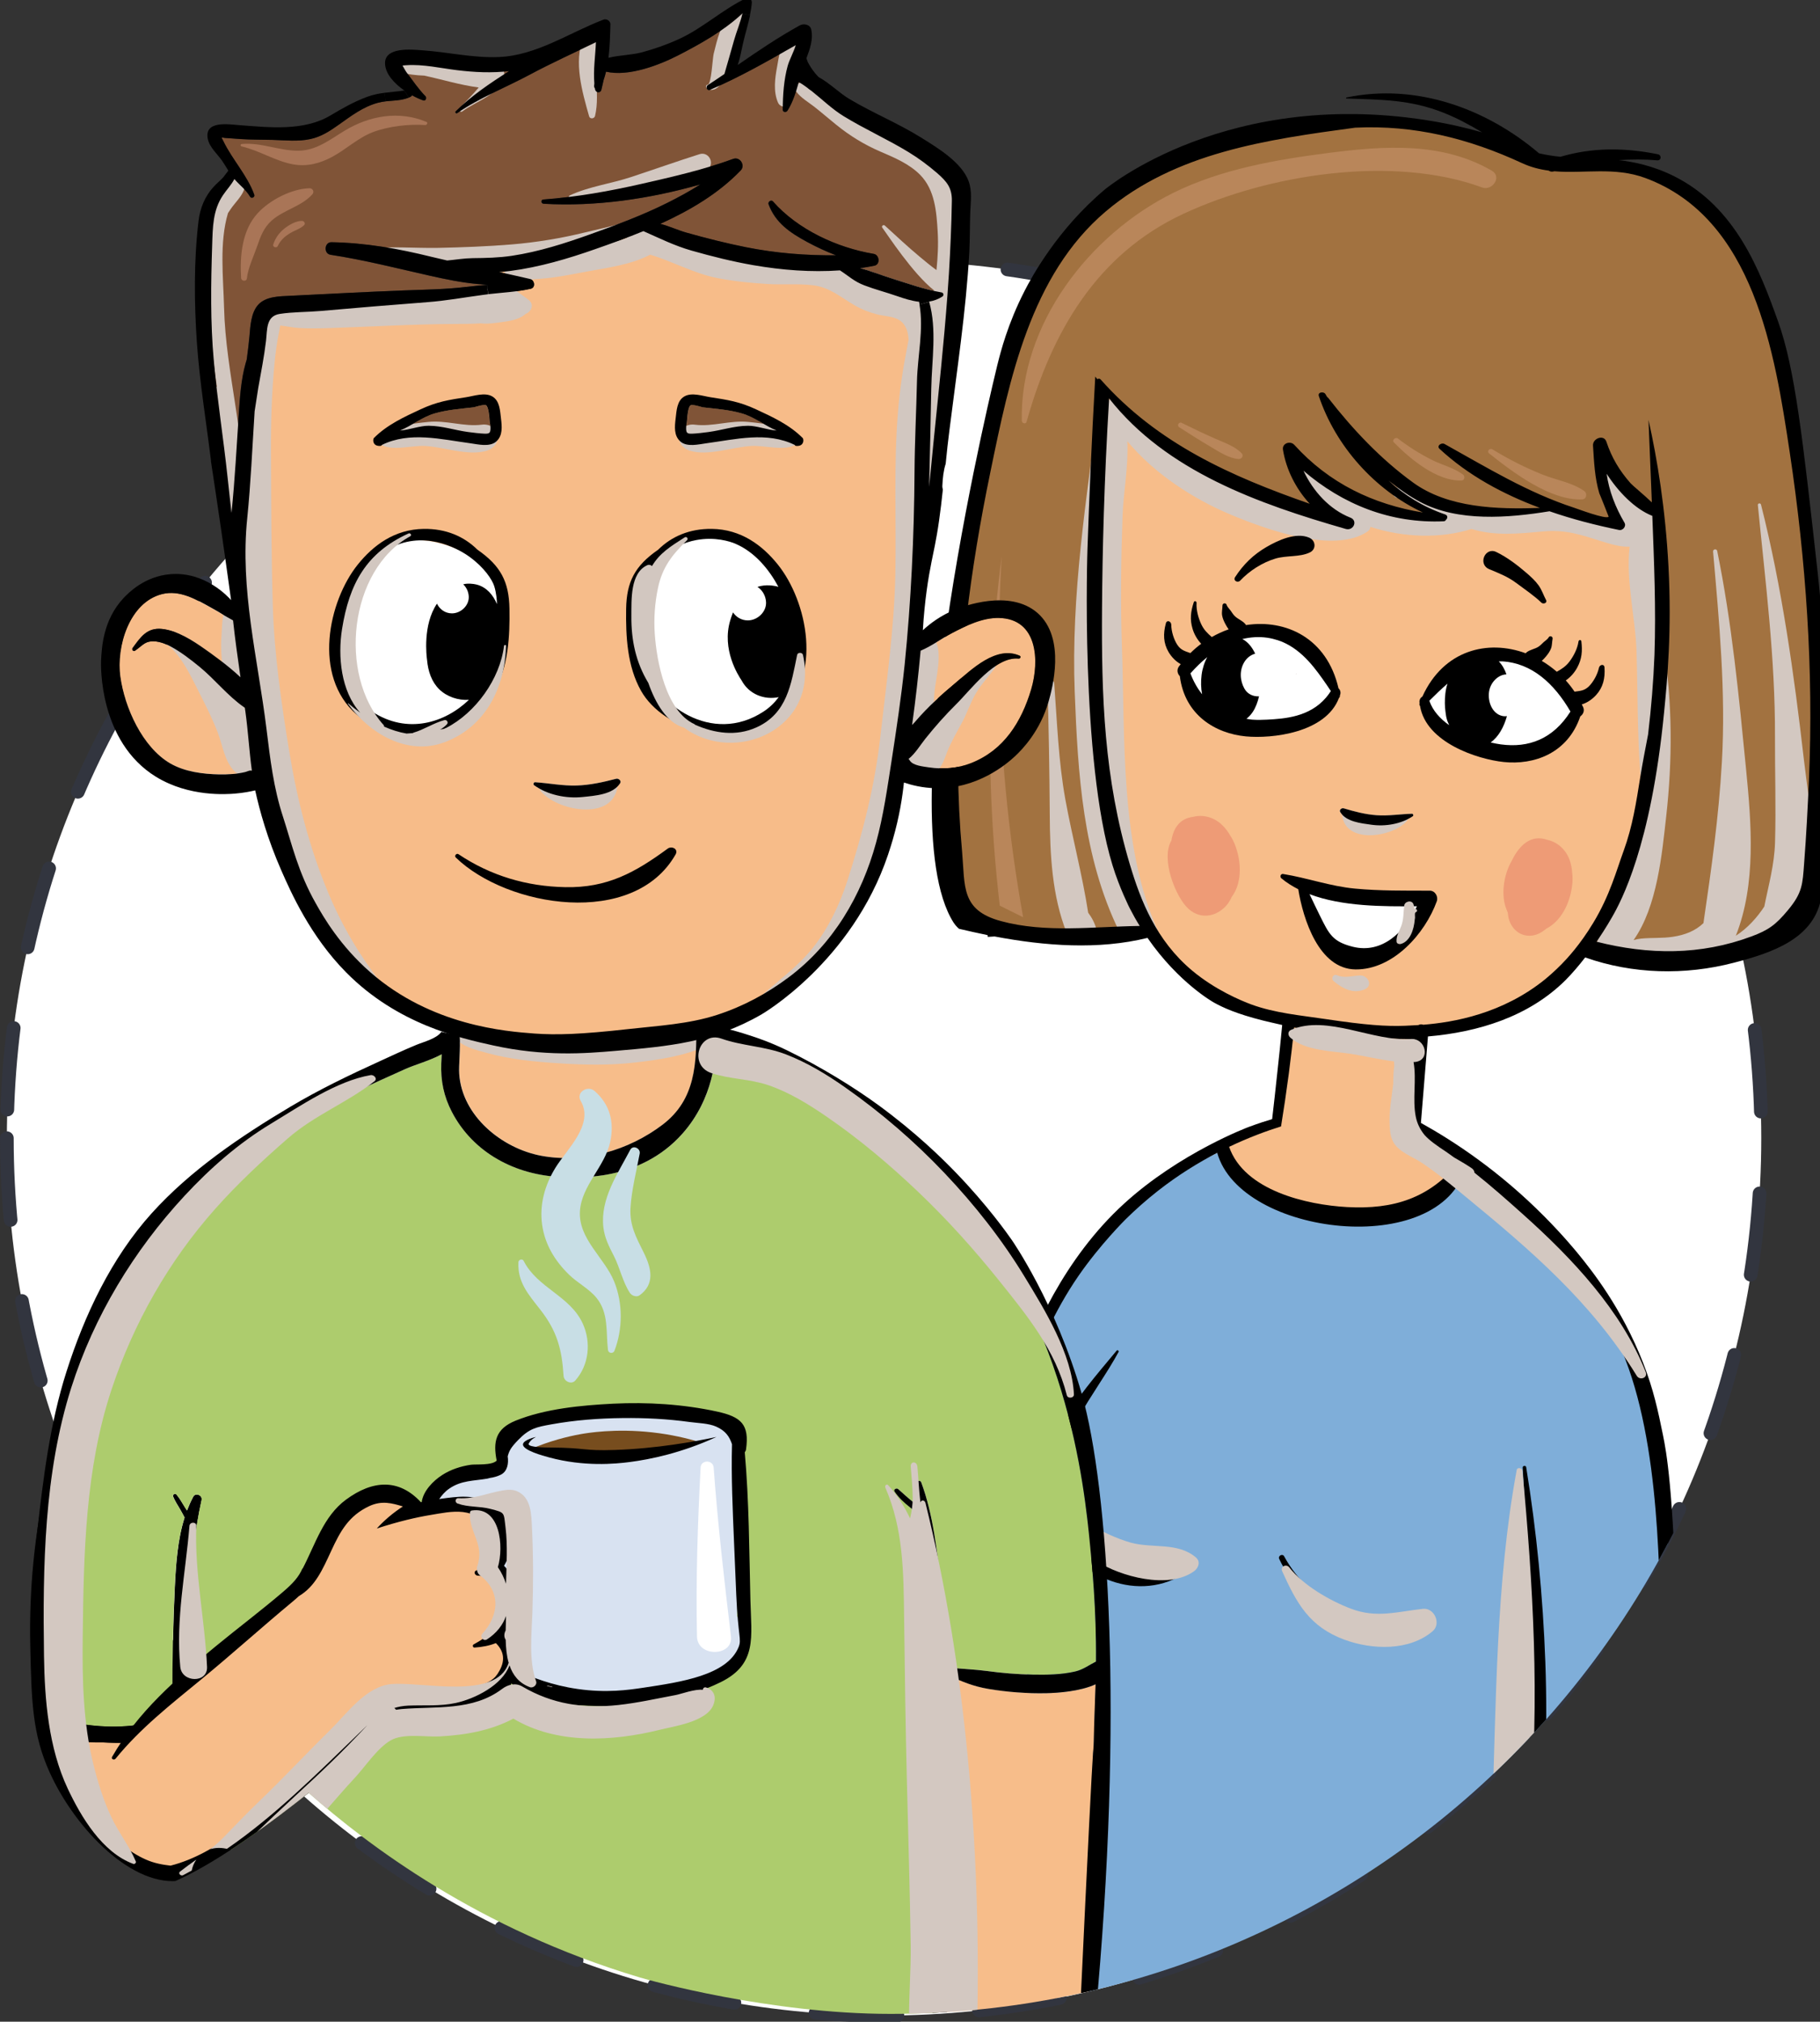
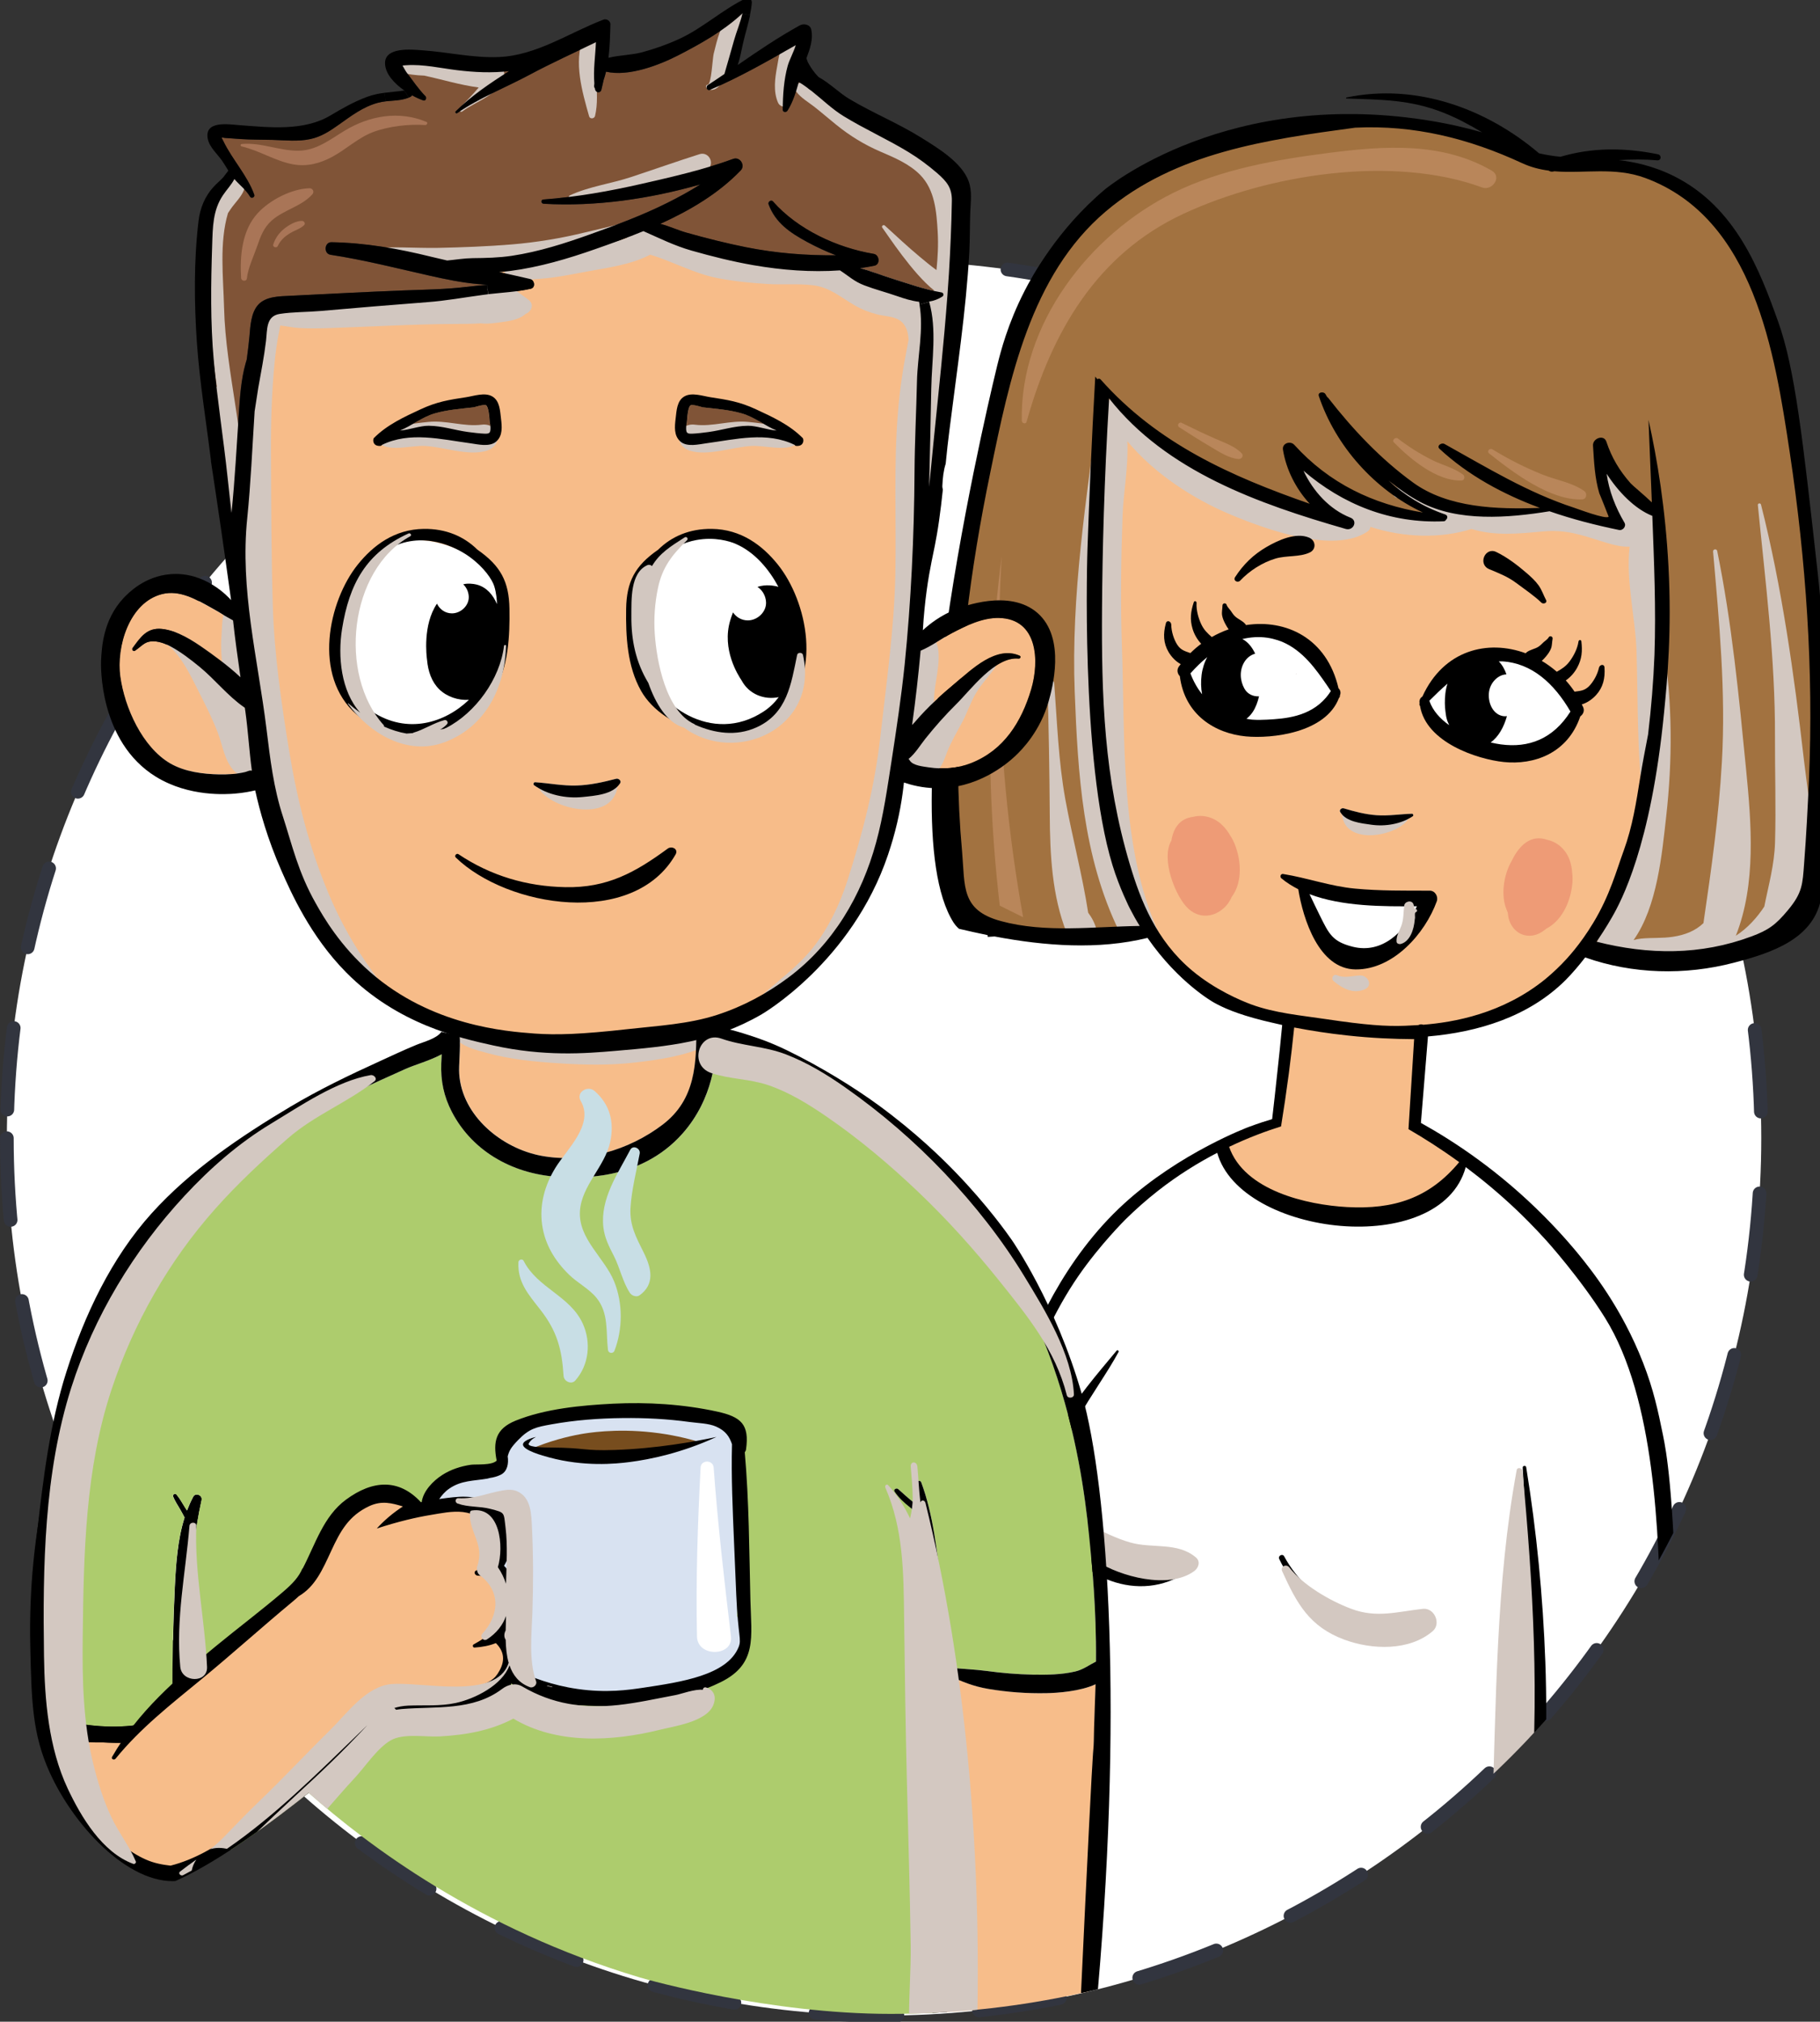
<svg xmlns="http://www.w3.org/2000/svg" width="169.55mm" height="188.31mm" version="1.1" viewBox="0 0 169.55 188.31">
  <rect x="0" y="0" width="169.55" height="188.31" fill="#333333" stroke="none" />
  <defs>
    <clipPath id="clipPath2554">
      <path d="m2744.6 924.4c-1.765-0.362-3.474-1.033-5.045-2.116-17.164-11.798-16.779-28.648-16.888-47.886-0.081-12.581-0.156-25.17-0.232-37.756-0.054-8.521 2.892-26.532-1.652-33.784-3.852-6.162-12.385-9.153-16.474-16.199-4.237-7.302-6.291-15.603-6.333-24.03-0.042-8.769 1.979-16.534 5.318-23.663-10.984-26.944-17.078-56.399-17.078-87.288 0-24.634 3.886-48.358 11.012-70.626-9.325-18.292-13.313-40.796-7.463-60.714-1.067-14.233-1.867-28.487-2.303-42.771-0.322-10.391 7.409-15.327 15.54-15.226 2.77-4.448 7.004-7.961 12.636-9.508 3.852-1.058 12.869-1.275 40.823 19.726 3.396 2.552 6.09 4.676 7.687 5.955 15.592-13.785 44.82-35.998 87.358-48.708 2.732-0.819 34.389-9.626 66.206-9.626 127.85 0 231.5 103.65 231.5 231.5 0 12.814-1.084 25.374-3.086 37.621 27.761 14.672 29.225 56.125 29.246 86.005 0.023 41.504-0.947 93.086-25.05 128.82-24.673 36.572-70.159 35.057-109.61 29.652-30.87-4.227-59.854-14.554-86.527-29.702-16.84 38.599-74.926 52.192-113.58 55.355-3.386 0.277-6.822 0.415-10.278 0.416-31.979 0-66.052-11.847-85.716-35.445" />
    </clipPath>
    <clipPath id="clipPath2578">
      <path d="m3036.9 737.46h17.25v-6.269h-17.25z" />
    </clipPath>
    <clipPath id="clipPath2614">
      <path d="m2959.1 772.07h13.21v-68.477h-13.21z" />
    </clipPath>
    <clipPath id="clipPath2630">
      <path d="m3024.6 773.88h0.2v-0.198h-0.2z" />
    </clipPath>
    <clipPath id="clipPath2646">
      <path d="m2966.2 846.34h194.8v-149.04h-194.8z" />
    </clipPath>
    <clipPath id="clipPath2710">
      <path d="m3034.3 694.33h9.71v-4.292h-9.71z" />
    </clipPath>
    <clipPath id="clipPath2726">
      <path d="m3051.3 713.71h5.43v-11.24h-5.43z" />
    </clipPath>
    <clipPath id="clipPath2742">
-       <path d="m3022.7 681.09h94.39v-93.227h-94.39z" />
-     </clipPath>
+       </clipPath>
    <clipPath id="clipPath2770">
      <path d="m3076.5 564.2h11.25v-92.526h-11.25z" />
    </clipPath>
    <clipPath id="clipPath2786-5">
      <path d="m3020.9 538.46h40.87v-21.454h-40.87z" />
    </clipPath>
    <clipPath id="clipPath2802-7">
      <path d="m2960.1 559.7h38.95v-25.095h-38.95z" />
    </clipPath>
    <clipPath id="clipPath2822-5">
      <path d="m2801.6 685.14h69.93v-14.489h-69.93z" />
    </clipPath>
    <clipPath id="clipPath2882">
      <path d="m2694.2 667.9h87.64v-208.16h-87.64z" />
    </clipPath>
    <clipPath id="clipPath2898">
      <path d="m2729.9 549.78h7.39v-41.246h-7.39z" />
    </clipPath>
    <clipPath id="clipPath2914">
      <path d="m2827.1 506.83h1.38v-0.444h-1.38z" />
    </clipPath>
    <clipPath id="clipPath2930">
      <path d="m2730 460.9h4.51v-4.195h-4.51z" />
    </clipPath>
    <clipPath id="clipPath2946">
      <path d="m2738.2 558.47h133.14v-97.327h-133.14z" />
    </clipPath>
    <clipPath id="clipPath2962">
      <path d="m2916.3 565.69h24.44v-150.85h-24.44z" />
    </clipPath>
    <clipPath id="clipPath2978">
      <path d="m2867 677.83h99.12v-95.048h-99.12z" />
    </clipPath>
    <clipPath id="clipPath2994">
      <path d="m2825.6 664.27h20.94v-69.691h-20.94z" />
    </clipPath>
    <clipPath id="clipPath3034">
      <path d="m2825.2 745.12h20.48v-7.148h-20.48z" />
    </clipPath>
    <clipPath id="clipPath3050">
      <path d="m2815.8 892.14h129.55v-205.23h-129.55z" />
    </clipPath>
    <clipPath id="clipPath3066">
      <path d="m2724.1 877.04h98.97v-185h-98.97z" />
    </clipPath>
    <clipPath id="clipPath3082">
      <path d="m2892.5 929.83h44.19v-111.81h-44.19z" />
    </clipPath>
    <clipPath id="clipPath3098">
      <path d="m2887.2 941.51h6.15v-18.071h-6.15z" />
    </clipPath>
    <clipPath id="clipPath3114">
      <path d="m2869 949.7h9.83v-21.845h-9.83z" />
    </clipPath>
    <clipPath id="clipPath3130">
      <path d="m2832.8 911.01h37.52v-11.811h-37.52z" />
    </clipPath>
    <clipPath id="clipPath3146">
      <path d="m2786.3 937.01h29.46v-14.938h-29.46z" />
    </clipPath>
    <clipPath id="clipPath3162">
      <path d="m2835.5 942.85h5.33v-22.512h-5.33z" />
    </clipPath>
    <clipPath id="clipPath3178">
      <path d="m2737.6 904.79h9.6v-88.857h-9.6z" />
    </clipPath>
    <clipPath id="clipPath3194">
      <path d="m2778.5 896.53h78.77v-14.645h-78.77z" />
    </clipPath>
    <clipPath id="clipPath3230">
      <path d="m2782.8 840.32h31.22v-8.152h-31.22z" />
    </clipPath>
    <clipPath id="clipPath3270">
      <path d="m2861.9 840.32h31.22v-8.152h-31.22z" />
    </clipPath>
    <clipPath id="clipPath3306">
      <path d="m2772.5 810.85h43.74v-56.24h-43.74z" />
    </clipPath>
    <clipPath id="clipPath3322">
      <path d="m2849.4 809.86h45.84v-54.285h-45.84z" />
    </clipPath>
  </defs>
  <g transform="translate(-313.5 -72.585)">
    <g transform="matrix(.353 0 0 -.353 314.14 178.6)">
      <path d="m0 0c0-127.85 103.64-231.5 231.5-231.5 127.86 0 231.5 103.65 231.5 231.5 0 127.85-103.64 231.5-231.5 231.5-127.85 0-231.5-103.65-231.5-231.5" fill="#fff" />
      <path d="m0 0c0-127.85 103.64-231.5 231.5-231.5 127.86 0 231.5 103.65 231.5 231.5 0 127.85-103.64 231.5-231.5 231.5-127.85 0-231.5-103.65-231.5-231.5z" fill="none" stroke="#32353f" stroke-dasharray="21.6, 21.6" stroke-linecap="round" stroke-linejoin="round" stroke-miterlimit="10" stroke-width="3.6" />
    </g>
    <g transform="matrix(.353 0 0 -.353 -633.49 408.49)">
      <g clip-path="url(#clipPath2554)">
        <g transform="translate(2971 415.67)">
-           <path d="m0 0c20.441-10.611 52.959 12.333 67.715 22.746 20.249 14.293 24.953 24.968 45.746 34.132 15.33 6.766 29.605 8.383 39.323 8.685-0.893 14.442-1.176 26.518-1.238 35.46-0.225 34.185 2.435 47.017-5.005 66.743-1.275 3.396-5.736 11.186-14.651 26.769 0 0-13.166 22.792-29.397 32.673-0.622 0.378-1.249 0.406-1.799 0.244-0.889 0.73-2.39 0.921-3.041-0.179-10.926-18.297-52.797-16.826-61.956 3.174-0.481 1.068-1.977 1.593-3.03 1.087-20.584-9.907-41.875-28.635-47.004-51.806-1.35-2.604-2.58-5.263-3.596-8.019 0.296-35.193 0.599-70.383 0.903-105.58-4.837-30.338 1.023-57.823 17.03-66.133" fill="#7faed9" />
-         </g>
+           </g>
        <g transform="translate(3004.5 647.95)">
          <path d="m0 0 1.125-3.182c0.472-1.127 1.04-2.135 1.661-3.072 0.765-0.173 1.546-0.483 2.322-1.004 3.121-2.072 6.296-3.953 9.536-5.792 7.27-3.296 15.395-4.838 23.35-5.08 7.636-0.228 17.1 1.881 22.014 8.282 1.777 2.325 2.639 4.515 3.828 6.612-0.378 0.209-0.746 0.406-1.117 0.612-1.407 2.318-4.381 4.148-6.316 5.707-1.166 0.934-2.406 1.735-3.711 2.371-2.659 6.185 1.173 17.06 2.107 23.141 0.305 1.942-1.711 3.094-3.361 2.962-9.5-0.771-18.295-0.083-27.482 1.539-0.347 0.67-1.354 0.781-1.976 0.368-0.419 0.077-0.838 0.147-1.252 0.226-1.806 0.361-3.028-1.619-2.393-3.143 0.203-0.492 0.418-0.977 0.629-1.462-1.564-3.823-1.609-7.589-2.249-11.797-0.332-2.184-0.912-3.948-1.683-5.418 0.022-0.053 0.048-0.106 0.063-0.156 0.422-0.321 0.722-0.776 0.75-1.392 0.045-1.336-0.17-2.134-1.208-3.013-0.946-0.794-2.502-0.634-3.366 0.21-2.733-2.112-6.211-3.52-10.093-5.566-0.556-0.296-1.111-0.601-1.671-0.905 0.212-0.305 0.381-0.646 0.493-1.048" fill="#f7bd8a" />
        </g>
        <g transform="translate(3163.2 749.23)">
          <path d="m0 0c-0.449 31.106-3.374 62.782-9.752 93.489 0.032 0.155 0.059 0.312 0.083 0.464 0.529 0.44 0.812 1.103 0.538 1.986-0.061 0.192-0.118 0.38-0.18 0.57 1.348 13.939-5.898 29.66-13.539 40.521-6.986 9.937-16.874 17.371-28.416 19.927-0.505 0.741-1.352 1.269-2.375 1.09-0.81-0.143-1.619-0.235-2.425-0.325-1.62 0.16-3.263 0.244-4.933 0.207-0.577-0.012-1.046-0.187-1.454-0.411-13.554 0.604-26.045 7.365-39.424 10.278-12.636 2.747-25.648 1.727-38.221-0.874-25.684-5.309-49.371-13.979-63.569-37.318-13.718-22.542-17.888-51.359-22.045-76.997-4.808-29.666-6.325-59.838-0.117-89.407 0.26-1.259 1.244-1.902 2.308-2.039 0.036-0.65 0.407-1.285 1.289-1.593 7.395-2.587 14.979-4.001 22.835-3.849 4.286 0.086 10.694-0.086 15.061 2.092 0.059-0.093 0.113-0.192 0.175-0.29 1.099-1.721 3.836-1.198 4.21 0.342 0.577 0.635 0.817 1.553 0.344 2.661-17.139 40.08-12.411 79.825-7.982 121.67 16.29-7.265 31.346-16.688 47.446-24.343 16.3-7.746 32.98-12.432 50.951-14.151 9.681-0.929 21.44 0.121 30.742-2.776 3.307 0.39 5.678-0.958 7.107-4.044 3.083-1.788 3.974-4.291 2.657-7.508 0.524-5.036-1.085-11.232-1.572-16.29-0.862-8.932-1.456-17.943-2.745-26.827-1.546-10.66-5.333-20.665-8.226-30.992-0.5-1.791 0.506-3.32 2.362-3.602 16.246-2.487 33.672-0.869 48.232 7.315 14.589 8.192 10.855 26.484 10.635 41.021" fill="#a27240" />
        </g>
        <g transform="translate(3055.5 736.18)">
          <path d="m0 0c-3.11-2.06-7.261-2.754-10.926-2.229-2.728 0.383-6.665 0.769-8.207 3.34-0.354 0.58 0.369 1.141 0.908 0.983 2.849-0.851 5.76-1.619 8.745-1.82 3.101-0.211 6.175 0.299 9.269 0.391 0.319 0.014 0.48-0.494 0.211-0.665m67.052 56.939c-0.176 1.446-1.419 10.655-1.773 23.172-5.593 0.502-9.875 5.193-13.086 9.715-0.983 1.377-2.018 2.934-2.965 4.586 0.031-1.11 0.16-2.224 0.525-3.36 0.541-1.711 0.556-3.434 0.113-4.973 0.143-0.182 0.278-0.369 0.389-0.558-0.529 0.89 1.122-1.578 0.999-1.348 0.162-0.315 0.309-0.642 0.426-0.976 0.089-0.077 0.175-0.156 0.26-0.235 1.6-1.561 1.915-3.843 1.905-5.533-2.058 0.545-4.169 1.068-6.332 1.575-4.139 0.967-8.158 1.78-12.031 2.461-5.209-1.241-16.128-3.068-28.648 1.019-6.672 2.178-11.725 5.356-15.158 7.954 0.862-1.355 1.723-2.712 2.585-4.068 3.662-2.365 7.339-4.729 11.006-7.099-2.419-0.041-5.105 0.087-7.996 0.498-8.988 1.286-15.937 4.793-20.449 7.664-2.519 1.963-5.036 3.926-7.551 5.889l7.008-13.368c-8.492 1.88-15.394 4.451-20.469 6.677-10.424 4.584-17.573 9.67-21.747 12.682-6.565 4.731-11.705 9.348-15.442 13.02-0.207-5.245-0.421-11.77-0.578-19.277-0.071-4.128 0.105-10.094-0.189-20.175-0.424-14.289-0.287-28.822 0.649-43.084 0.467-7.154 1.274-14.291 2.112-21.419 1.14-9.647 1.809-14.458 2.769-18.36 2.138-8.68 5.313-21.589 16.101-30.887 5.329-4.606 10.773-6.81 15.563-8.748 7.054-2.865 12.739-3.827 19.692-5.001 9.837-1.667 17.469-1.894 21.329-1.922 11.926-0.084 17.722 1.538 21.702 3.106 1.362 0.541 2.46 1.05 3.187 1.409 1.551 0.205 3.845 0.697 6.346 1.951 2.328 1.165 4 2.566 5.084 3.621 1.458 0.967 2.97 2.074 4.491 3.357 5.638 4.723 9.303 9.969 11.672 14.243 1.295 2.67 2.577 5.482 3.839 8.424 1.807 4.242 3.37 8.341 4.727 12.248 1.315 6.197 2.635 12.388 3.951 18.578 6.036 28.082 6.713 40.529 5.984 46.542" fill="#f7bd8a" />
        </g>
        <g clip-path="url(#clipPath2578)">
          <g transform="translate(3037.9 737.42)">
            <path d="m0 0c5.23-1.514 10.205-2.103 15.632-1.624 0.388 0.037 0.8-0.426 0.495-0.788-3.685-4.368-16.395-6.344-17.135 1.579-0.055 0.587 0.443 1 1.008 0.833" fill="#d3c8c1" />
          </g>
        </g>
        <g transform="translate(3037.3 738.28)">
          <path d="m0 0c-0.539 0.158-1.263-0.402-0.908-0.982 1.542-2.572 5.478-2.957 8.207-3.34 3.665-0.526 7.815 0.169 10.926 2.228 0.268 0.171 0.108 0.679-0.211 0.665-3.088-0.092-6.168-0.601-9.27-0.39-2.984 0.2-5.895 0.968-8.744 1.819" />
        </g>
        <g transform="translate(3097.4 765.11)">
          <path d="m0 0c-3.519 7.256-11.884 12.65-18.396 13.185-7.267 0.594-13.238-4.989-18.778-11.034-1.63-1.781-1.479-4.62 5e-3 -6.175 7.08-7.428 14.995-10.255 24.231-9.245 3.13 0.341 12.514 2.465 12.993 8.609 0.667 1.329 0.692 3.123-0.055 4.66" fill="#fff" />
        </g>
        <g transform="translate(3033.2 773.15)">
          <path d="m0 0c-0.107 0.341-0.251 0.659-0.46 0.937-3.978 5.203-8.82 9.743-14.899 10.499-7.053 0.878-13.579-3.512-19.729-7.416-2.032-1.287-2.601-3.899-1.312-6.081 4.882-8.256 13.127-10.979 21.353-10.638 5.219 0.219 14.642 1.803 16.651 9.139 0.526 1.904-0.395 3.229-1.604 3.56" fill="#fff" />
        </g>
        <g transform="translate(3078.8 755.15)">
          <path d="m0 0c-0.821 0.109-1.756 0.289-2.722 0.51 2.045 1.445 3.493 4.027 4.307 6.951-0.273-0.032-0.54-0.048-0.807-0.022-2.54 0.257-4.159 2.976-3.969 5.981 0.179 2.815 2.417 4.999 4.646 5.062-0.473 1.352-1.128 2.54-2.023 3.407 0.296 0 0.575 0.042 0.881 0.024 7.829-0.439 13.744-5.853 18.033-13.238-4.603-7.286-11.068-9.651-18.346-8.675m-18.899 11.516c1.591 1.597 3.179 3.126 4.796 4.515-0.548-1.633-0.712-3.489-0.697-5.16 5e-3 -0.753 0.061-1.505 0.165-2.249 0.079-0.776 0.21-1.571 0.455-2.304 0.013-0.032 0.024-0.067 0.034-0.104 0.071-0.214 0.159-0.416 0.256-0.611 0.03-0.075 0.066-0.139 0.103-0.207 0.035-0.103 0.071-0.21 0.114-0.308-2.375 1.679-4.312 3.789-5.226 6.428m46.23 8.78c-0.066 1.035-1.277 0.782-1.465-0.079-0.37-1.743-1.49-3.76-2.661-4.906-1.235-1.201-2.404-1.19-3.778-1.396-0.71 1.046-1.476 2.039-2.312 2.962 1.212 0.839 2.298 2.052 3.015 3.388 1.235 2.285 1.399 4.343 1.096 6.917-0.058 0.504-0.693 0.453-0.76-0.044-0.253-1.848-1.285-3.83-2.335-5.225-1.005-1.343-2.116-2.026-3.386-2.742-1.248 1.079-2.574 2.05-3.967 2.867 0.414 0.382 0.803 0.795 1.133 1.195 0.502 0.612 1.012 1.303 1.304 2.094 0.313 0.835 0.244 1.659 0.413 2.512 0.136 0.663-0.732 0.949-1.015 0.434-0.324-0.571-0.925-0.905-1.373-1.318-0.425-0.395-0.816-0.832-1.294-1.15-1.038-0.687-2.246-0.752-3.229-1.554-0.076-0.062-0.121-0.135-0.183-0.204-9.997 3.682-21.631 0.914-27.255-11.401-0.462-0.281-0.836-0.828-0.783-1.531 9e-3 -0.077 0.028-0.153 0.039-0.235-0.113-0.296-0.024-0.544 0.118-0.734 1.595-9.687 15.206-14.071 22.063-14.79 7.979-0.838 16.901 2.24 20.227 12.046 0.709 0.47 1.199 1.421 0.76 2.419-0.113 0.255-0.24 0.489-0.364 0.735 1.403 0.419 2.75 1.336 3.782 2.478 1.831 2.024 2.4 4.401 2.21 7.262" />
        </g>
        <g transform="translate(3032.6 767.46)">
          <path d="m0 0c-4.378-5.081-10.797-5.522-15.551-5.777-1.5-0.077-2.509-0.095-3.959 6e-3 -0.502 0.034-0.96 0.155-1.453 0.222 0.596 0.471 1.165 1.051 1.666 1.807 0.78 1.181 1.31 2.607 1.653 4.124-1.489-0.104-3.026 0.564-3.819 1.972-0.01 0.014-0.018 0.037-0.035 0.053-1.17 2.077-1.372 4.79-0.03 7.008 0.713 1.173 1.745 1.897 2.862 2.219-0.812 1.749-1.943 3.139-3.383 3.858 2.131 0.503 4.328 0.675 6.616 0.341 2.055-0.299 3.82-1.042 3.926-1.086 5.464-2.305 8.942-7.325 11.743-11.375 0.473-0.675 0.842-1.237 1.076-1.606-0.208-0.329-0.665-1.008-1.312-1.766m-32.669 0.911c-1.204 1.545-2.263 3.342-3.08 5.514 1.409 1.593 2.898 3.041 4.451 4.305-0.762-1.387-1.29-3.02-1.502-4.704-0.213-1.719-0.179-3.475 0.131-5.115m35.993 1.602c-3.048 13.234-13.889 18.281-24.42 16.662-0.049 0.075-0.078 0.16-0.139 0.239-0.807 0.982-1.973 1.284-2.851 2.178-0.409 0.402-0.7 0.907-1.04 1.385-0.354 0.492-0.873 0.942-1.08 1.568-0.178 0.565-1.088 0.455-1.088-0.222 0-0.874-0.231-1.67-0.098-2.552 0.136-0.842 0.499-1.619 0.871-2.322 0.24-0.459 0.533-0.942 0.86-1.397-1.525-0.531-3.016-1.217-4.454-2.031-1.101 0.959-2.055 1.851-2.775 3.378-0.745 1.578-1.362 3.736-1.239 5.605 0.035 0.501-0.581 0.675-0.74 0.194-0.809-2.47-1.059-4.531-0.308-7.022 0.436-1.457 1.258-2.868 2.276-3.934-1.002-0.734-1.953-1.562-2.858-2.454-1.304 0.482-2.455 0.705-3.419 2.136-0.917 1.357-1.617 3.561-1.628 5.354-8e-3 0.884-1.145 1.375-1.42 0.369-0.753-2.777-0.674-5.225 0.711-7.583 0.788-1.324 1.921-2.498 3.206-3.19-0.164-0.22-0.337-0.426-0.498-0.648-0.627-0.896-0.338-1.924 0.265-2.532 1.291-10.302 9.413-15.114 17.405-15.885 6.86-0.662 21.08 0.914 24.581 10.121 0.173 0.164 0.307 0.386 0.255 0.7 0.029 0.079 0.068 0.142 0.089 0.222 0.19 0.683-0.06 1.294-0.464 1.661" />
        </g>
        <g clip-path="url(#clipPath2614)">
          <g transform="translate(2972.3 705.38)">
            <path d="m0 0c-0.325 1.689-1.106 3.542-2.135 4.933-0.1 0.141-0.194 0.291-0.298 0.435-1.542 9.985-4.213 19.949-6.021 29.879-1.846 10.178-2.168 20.447-2.949 30.759-0.07 0.938-1.821 0.925-1.789-0.048 0.356-11.613 0.553-23.177 0.622-34.787 0.061-10.444 0.587-21.359 4.47-31.133 0.924-2.308 3.741-2.23 5.238-0.817 5e-3 -0.012 9e-3 -0.018 9e-3 -0.028 0.551-1.513 3.162-0.799 2.853 0.807" fill="#d3c8c1" />
          </g>
        </g>
        <g clip-path="url(#clipPath2630)">
          <g transform="translate(3024.8 773.88)">
            <path d="m0 0c-0.136 0.013-0.16-0.186-0.021-0.196 0.136-0.015 0.156 0.184 0.021 0.196" fill="#d3c8c1" />
          </g>
        </g>
        <g clip-path="url(#clipPath2646)">
          <g transform="translate(2973.7 769.01)">
            <path d="m0 0c0.193-7.968 0.384-16.104 1.018-24.128-3.418 22.605-2.457 46.27-1.506 69.376-0.321-15.025 0.112-30.036 0.488-45.248m185.04-17.77c-2.56 22.298-5.791 45.418-11.302 67.177-0.123 0.503-0.895 0.403-0.835-0.127 2.016-20.487 4.597-40.478 4.519-61.101-0.033-9.302 0.289-18.633 0.012-27.928-0.169-5.908-1.725-11.322-2.831-16.898-1.873-2.866-4.499-5.797-7.514-7.694 5.417 13.641 4.109 29.639 2.706 43.915-1.884 19.206-3.755 38.716-7.62 57.608-0.131 0.664-1.146 0.512-1.088-0.167 1.612-18.567 3.391-36.883 2.321-55.553-0.826-14.528-2.783-28.273-4.867-42.487-2.193-2.063-4.804-3.087-8.049-3.594-2.793-0.432-5.621-0.203-8.425-0.482-0.668-0.066-1.323-0.211-1.961-0.382 6.261 8.787 7.502 22.828 8.606 32.603 1.66 14.72 1.66 29.957-0.632 44.644 0.499 4.88 0.514 9.841 0.383 14.706-0.168 6.029 0.367 12.898-2.736 18.158 0.943 0.587 1.565 1.787 0.578 2.754-1.027 1.014-2.272 1.169-3.539 1.737-1.126 0.502-2.268 1.037-3.228 1.805-0.051 0.037-0.103 0.05-0.154 0.079-0.109 0.162-0.211 0.336-0.32 0.492-0.453 1.22-1.429 2.354-2.04 3.452-0.379 0.685-0.745 1.397-1.187 2.039-0.463 0.665-1.078 1.147-1.583 1.776-0.678 0.845-1.971 0.362-2.173-0.603-0.19-0.93-0.461-1.68-0.346-2.654 0.107-0.93 0.444-1.872 0.814-2.735 0.704-1.638 1.583-3.252 3.092-4.198 0.444-1.874 1.254-3.605 1.586-5.554-6.457-0.187-13.718 5.016-20.196 5.152-7.29 0.154-14.708-0.826-22.133-0.685-0.272 0-0.513-0.04-0.73-0.112-0.378-3e-3 -0.753 2e-3 -1.135-3e-3 -0.01 0.141-0.01 0.279-0.078 0.394-0.925 1.567-1.911 1.356-3.624 1.872-2.027 0.608-3.877 1.673-5.756 2.641-1.901 0.994-5.527 3.52-6.763 0.371-0.369-0.954 0.603-1.645 1.441-1.454 2.414-1.249 4.636-2.808 7.129-3.942-2.284 0.016-4.574 0.128-6.873 0.481-7.904 1.233-14.564 4.318-21.573 7.985-0.597 0.659-1.204 1.327-1.831 2.015-1.71 1.864-5.874 0.033-4.254-2.474 2.653-4.113 6.33-7.181 10.432-9.681-3.94 0.747-8.233 2.212-10.71 2.827-6.916 1.708-13.824 3.962-20.079 7.432-9.661 5.363-16.61 14.317-26.121 19.679-0.043 0.019-0.094 0.028-0.142 0.049-0.207 0.403-0.411 0.807-0.65 1.194-0.509 0.804-1.923 0.796-2.054-0.312-0.684-5.829-1.154-11.63-1.484-17.422 0.191 5.728 0.33 11.393 0.334 16.98 6e-3 0.813-1.232 0.967-1.347 0.133-3.368-25.119-7.392-50.732-6.412-76.158 0.825-21.513 2.113-43.44 11.708-63.105 2.042-4.18 9.045-1.475 7.014 2.981-0.744 1.628-1.435 3.268-2.098 4.919 1.231-2.087 2.608-4.139 4.164-6.198-0.365 0.484-1.296 0.011-0.97-0.562l0.836-1.472c0.408-0.717 1.621-0.272 1.253 0.536-9.99 22.133-8.607 50.84-9.445 74.665-0.409 11.593-0.24 23.234 0.166 34.82 0.216 5.99 1.587 13.061 1.257 19.584 7.141-8.634 17.625-15.363 27.464-19.454 8.996-3.74 27.079-10.407 35.959-4.36 0.484 0.33 0.695 0.766 0.711 1.22 8.705-2.861 18.596-3.147 26.697-0.563 6.167-1.902 12.31-1.255 18.841-0.657 6.045 0.548 10.026-0.879 15.496-2.593 2.179-0.677 4.963-1.573 7.399-1.421-1.07-8.82 1.577-19.13 1.82-27.652 0.313-10.939 0.205-21.89 1.027-32.808 0.062-0.85 1.475-0.947 1.73-0.175 0.24 0.7 0.434 1.403 0.651 2.104-2.231-15.864-6.487-31.361-13.904-45.807-1.669-3.268 3.171-5.725 5.606-3.846 0.347 0.27 0.66 0.584 0.991 0.87 2.963-0.638 6.068-2.246 9.064-2.556 3.9-0.397 8.057-0.13 11.633 1.584 0.5 0.239 0.993 0.529 1.472 0.842 1.634-1.158 4.335-1.016 5.837 0.582 3.793-0.081 6.974 1.541 9.826 4.247 1.201-1.043 3.183-1.283 4.531-0.236 12.04 9.322 7.162 33.898 5.686 46.761" fill="#d3c8c1" />
          </g>
        </g>
        <g transform="translate(3076.4 906.53)">
          <path d="m0 0c-13.095 7.607-28.266 6.576-42.777 4.729-14.021-1.793-28.584-4.268-41.366-10.611-22.104-10.969-40.41-34.648-39.91-60.102 0.011-0.637 1.058-1.024 1.258-0.294 6.582 23.47 18.363 44.172 41.355 54.883 22.545 10.5 55.338 15.603 78.898 6.97 2.666-0.978 5.303 2.827 2.542 4.425" fill="#b9865a" />
        </g>
        <g transform="translate(2948.1 743.17)">
          <path d="m0 0c-2.134 22.682-2.139 43.42-1.049 61.673-2.247-17.52-3.582-37.589-2.909-59.714 0.35-11.531 1.208-22.398 2.395-32.527 2.057-1.02 4.112-2.036 6.168-3.055-1.885 10.455-3.48 21.685-4.605 33.623" fill="#b9865a" />
        </g>
        <g transform="translate(3100.8 822)">
          <path d="m0 0c-3.202 2.268-7.398 2.887-11.031 4.346-4.58 1.835-8.996 4.07-13.204 6.654-0.76 0.472-1.593-0.513-0.847-1.102 6.259-4.967 16.126-12.471 24.547-12.097 1.147 0.048 1.379 1.606 0.535 2.199" fill="#b9865a" />
        </g>
        <g transform="translate(3068.8 826.35)">
          <path d="m0 0c-2.337 1.752-5.428 2.49-8.049 3.788-3.241 1.609-6.271 3.51-9.136 5.727-0.646 0.501-1.686-0.413-1.055-1.048 4.364-4.398 11.292-10.234 17.855-10.035 0.838 0.028 0.953 1.137 0.385 1.568" fill="#b9865a" />
        </g>
        <g transform="translate(3010.4 831.94)">
          <path d="m0 0c-1.84 1.93-4.551 2.787-6.956 3.858-3.002 1.332-5.972 2.746-8.92 4.208-0.688 0.341-1.325-0.715-0.659-1.148 2.75-1.787 5.531-3.529 8.355-5.194 2.273-1.341 4.669-2.978 7.336-3.217 0.765-0.07 1.452 0.856 0.844 1.493" fill="#b9865a" />
        </g>
        <g transform="translate(3160.1 745.98)">
          <path d="m0 0c-0.335-7.412-0.708-14.797-1.285-22.185-0.41-5.537-0.437-7.768-4.255-12.356-3.208-3.863-5.139-5.283-9.597-6.939-13.488-5.037-27.235-4.894-40.94-1.405 0.995 1.415 2.471 3.644 4.105 6.489 2.32 4.058 10.278 18.607 13.737 54.117 0.853 8.681 2.035 21.372 1.152 38.338-0.798 15.217-2.947 28.342-5.276 38.765 0.294-7.255 0.592-14.512 0.884-21.792-2.028 1.947-5.04 4.406-5.591 5.024-2.99 3.389-4.999 6.773-6.406 10.985-0.659 2.022-3.66 0.879-3.532-1.02 0.277-4.286 0.438-8.515 1.686-12.656 7e-3 0.093 2.446-6.054 2.446-6.103-0.6-0.824-8.265 2.085-9.05 2.334-12.382 4.043-23.003 10.599-34.277 16.856-0.82 0.427-2.159-0.491-1.307-1.289 7.568-7.012 16.769-11.977 26.497-15.583-11.337-0.424-24.275 0-33.47 6.684-8.536 6.178-15.926 14.027-22.367 22.294-0.082 0.127-0.195 0.213-0.313 0.272-0.15 0.266-0.314 0.524-0.462 0.782-0.438 0.754-2.077 0.53-1.742-0.509 4.425-13.231 14.791-24.805 27.468-30.743-13.106 2.159-24.724 7.686-33.933 17.853-1.06 1.156-3.263 0.429-2.997-1.27 0.843-5.25 3.397-10.305 7.062-14.278-20.676 7.231-40.118 15.801-55.204 32.83-0.222 0.246-0.611 0.21-0.853 0.037-0.178 0.213-0.371 0.452-0.541 0.692-0.977-17.192-1.609-32.458-2.052-45.349 0 0-1.953-55.745 6.603-83.573 1.841-6.047 4.561-11.386 4.561-11.386 0.838-1.631 1.71-3.185 2.622-4.649-12.073-0.157-24.887-1.921-36.667 1.294-10.581 2.882-9.409 9.156-10.214 18.373-0.652 7.171-1.004 14.385-1.057 21.59-0.255 26.38 3.19 52.728 8.533 78.543 4.999 24.305 10.552 51.887 30.451 68.745 18.347 15.558 42.619 18.964 65.812 22.092 15.558 0.754 29.961-2.83 44.026-9.346 2.34-1.086 4.679-1.67 7.047-1.983 0.324-0.227 0.726-0.342 1.204-0.243 0.1 0.039 0.198 0.055 0.271 0.07 7.874-0.674 15.9 1.238 24.047-1.786 28.688-10.637 34.141-46.161 38.103-72.453 4.274-28.476 6.308-57.384 5.071-86.163m-65.245-48.771s-2.052-2.116-4.323-3.975c-11.339-9.215-24.268-11.412-32.223-12.054-0.448 0.165-0.916 0.141-1.308-0.09-1.38-0.079-2.584-0.131-3.545-0.18-4.918-0.19-10.314 0.18-20.958 1.771-6.589 0.986-13.314 1.56-19.594 3.862-2.719 1.015-9.489 3.826-15.588 8.921-9.507 7.963-13.588 18.471-16.408 27.888-6.893 23.032-7.542 44.48-7.384 67.852 0.109 14.517 0.537 33.282 1.875 55.243 15.104-19.237 39.509-27.841 62.455-34.445 2.025-0.57 3.284 2.196 1.21 2.987-5.517 2.174-9.835 6.971-12.371 12.373 10.344-8.886 22.962-13.955 37.012-13.337 0.318 0.017 0.502 0.195 0.601 0.403 0.452 0.37 0.529 1.121-0.202 1.394-5.966 2.044-10.822 5.154-14.97 8.952 2.744-2.209 5.557-4.157 8.346-5.643 9.996-5.315 23.261-4.232 34.141-2.463 6.033-2.101 12.24-3.681 18.362-4.938 0.987-0.201 1.958 0.979 1.438 1.888-2.384 4.063-4.101 8.396-4.717 12.942 3.048-4.737 7.417-9.27 12.05-11.109 0.459-12.219 0.992-24.419 0.569-36.67-0.276-7.056-0.856-14.05-1.684-20.998-0.713-3.722-1.452-7.445-2.06-11.224-1.063-6.683-2.048-13.075-4.389-19.475-1.886-5.125-3.608-11.734-8.019-19.005-3.494-5.798-6.875-9.398-8.316-10.87m-27.068-52.284c-7.881-9.497-17.245-12.529-29.615-11.852-10.541 0.587-27.078 4.301-31.11 15.895 5.235 2.493 9.961 4.216 13.709 5.385 0.724 4.481 1.413 9.115 2.042 13.872 0.539 4.161 1.02 8.227 1.426 12.23 4.376-0.837 9.077-1.578 14.139-2.114 6.302-0.685 12.156-0.933 17.516-0.961-0.502-7.935-0.988-15.841-1.491-23.75 4.091-2.366 8.618-5.244 13.384-8.705m96.415 126.92c-0.067 2.946-0.138 10.521-1.025 20.702-0.308 3.554-0.599 6.256-0.744 7.576-4.028 36.174-6.044 54.271-10.53 66.743-4.722 13.168-11.071 30.074-27.453 38.237-5.579 2.781-10.82 3.801-14.544 4.21 3.356 0.227 6.738 0.25 10.132-0.044 1.124-0.086 1.224 1.397 0.166 1.604-8.69 1.757-17.23 1.836-25.687-0.668-1.889 0.189-3.793 0.483-5.662 0.916-14.007 11.919-32.566 18.544-50.805 14.728-0.176-0.035-0.176-0.276 0-0.272 9.126-0.308 16.769-0.269 25.465-3.697 3.622-1.415 7.014-3.252 10.318-5.228-2.234 0.638-4.53 1.221-6.899 1.751 0 0-2.634 0.582-5.284 1.05-54.809 9.586-87.423-17.913-87.423-17.913-12.505-10.542-19.26-23.053-21.148-26.745-4.441-8.681-6.296-15.982-7.192-19.584 0 0-29.421-118.79-11.557-147.05 0.612-0.968 1.45-1.662 1.45-1.662 2.461-0.589 4.979-1.138 7.544-1.669 0.012-0.15 0.021-0.322 0.03-0.467l1.82 0.11c13.29-2.517 27.391-3.572 40.354-0.376 8.248-11.95 17.553-17.075 17.553-17.075 2.272-1.259 5.799-2.938 12.968-4.737 1.053-0.254 2.776-0.672 5.024-1.169-0.41-4.32-0.844-8.657-1.34-13.042-0.42-3.949-0.847-7.9-1.311-11.795-1.499-0.448-3.628-1.119-6.145-2.055 0 0-18.106-6.728-32.917-20.237-15.813-14.425-24.293-33.889-28.399-46.184 0.898-0.159 1.793-0.335 2.682-0.527 2.828 7.925 7.267 18.359 13.62 27.566 5.76 8.355 12.509 15.019 12.509 15.019 2.548 2.511 5.371 5.027 8.499 7.486 5.38 4.218 10.694 7.462 15.658 10.041 6.111-22.01 58.907-28.156 65.583-3.766 4.332-3.251 8.829-6.961 13.36-11.259 1.523-1.442 4.531-4.367 8.012-8.231 0 0 8.858-9.822 15.363-20.252 13.369-21.425 14.185-57.5 14.703-80.407 0.377-16.425 0.184-24.615 0.092-29.382-0.082-4.34-0.477-8.828-0.735-13.312 1.61 0.243 3.212 0.441 4.805 0.573 0.11 4.324 0.032 8.655 0.129 12.739 0.299 12.459 0.534 4.43-0.108 30.848-0.816 33.646-2.691 43.686-3.566 47.953-1.301 6.381-2.462 11.94-5.266 19.13-5.647 14.467-13.564 24.363-17.081 28.676-0.672 0.826-4.021 4.913-8.956 9.89-11.83 11.92-23.657 19.727-32.582 24.693l1.86 22.811c13.096 1.128 26.501 5.114 36.301 14.852 1.769 1.786 3.525 3.834 5.187 5.994 12.582-4.428 26.339-4.768 39.269-1.387 10.082 2.628 21.436 6.358 23.116 17.65 2.737 18.415 1.341 38.097 0.787 56.647" />
        </g>
        <g transform="translate(3058.2 712.06)">
          <path d="m0 0c0.443 2.092-2.426 3.738-4.152 2.809-0.653-0.35-1.28-0.744-1.909-1.154-0.251 0.088-0.497 0.202-0.774 0.211-6.52 0.294-13.37 0.863-19.319 3.697-1.861 0.882-3.708-0.619-4.094-2.352-0.803-3.631 1.13-6.839 4.031-9.198 0.039-0.16 0.044-0.321 0.125-0.491 0.89-1.9 2.676-3.364 4.681-3.786 0.062-0.57 0.266-1.102 0.695-1.5 3.572-3.353 7.699-2.909 10.346 1.129 0.304 0.466 0.357 0.921 0.251 1.33 4.75 1.331 9.08 4.383 10.119 9.305" fill="#fff" />
        </g>
        <g transform="translate(3039.7 701.76)">
          <path d="m0 0c-5.335 1.337-6.262 3.32-8.688 8.221-0.93 1.876-1.822 3.765-2.731 5.657 8.654-3.291 19.45-3.267 28.347-3.19-3.216-6.763-9.18-12.625-16.928-10.688m20.336 14.797c-6.589 0.011-13.23-0.075-19.797 0.55-6.491 0.612-12.534 2.82-18.907 3.848-0.698 0.109-0.941-0.753-0.461-1.151 1.353-1.12 2.85-2.059 4.439-2.865 1.29-7.901 5.443-21.076 15.129-21.159 9.929-0.09 18.353 9.459 21.429 17.977 0.439 1.218-0.426 2.795-1.832 2.8" />
        </g>
        <g transform="translate(3090.7 793.26)">
          <path d="m0 0c-0.7 1.307-1.095 2.654-1.979 3.876-0.894 1.241-2.029 2.266-3.183 3.263-2.388 2.06-5.137 4.162-7.985 5.526-2.915 1.403-4.948-3.239-1.844-4.537 2.584-1.084 4.902-1.967 7.179-3.677 2.126-1.601 4.702-3.324 6.592-5.159 0.517-0.498 1.641-0.067 1.22 0.708" />
        </g>
        <g transform="translate(3028.2 809.7)">
          <path d="m0 0c-3.479 1.503-8.209-0.684-11.245-2.446-3.522-2.05-6.109-4.586-8.314-7.967-0.583-0.89 0.661-1.628 1.341-0.919 2.497 2.633 5.823 4.762 9.287 5.81 2.912 0.878 6.388 0.34 9.075 1.611 1.793 0.844 1.595 3.154-0.144 3.911" />
        </g>
        <g transform="translate(3097.7 719.81)">
          <path d="m0 0c0 0.211-0.018 0.42-0.028 0.631-0.012 0.149-0.019 0.299-0.034 0.448-0.088 1.436-0.325 2.828-0.818 4.054-1.04 2.593-3.19 4.483-5.818 5.034-4.306 1.522-7.385-1.524-9.261-5.356-0.2-0.354-0.39-0.708-0.565-1.067-1.684-3.4-2.4-8.358-0.905-11.946 0.103-0.314 0.221-0.615 0.35-0.918 0.051-0.378 0.059-0.752 0.143-1.141 0.65-3.008 3.086-5.277 6.328-4.83 1.371 0.188 2.614 0.898 3.721 1.849 0.025 0.013 0.044 0.015 0.071 0.03 3.701 1.916 6.039 6.428 6.649 10.974 0.127 0.753 0.181 1.5 0.167 2.238" fill="#ee9b76" />
        </g>
        <g transform="translate(3008.9 727.85)">
          <path d="m0 0c-0.221 0.729-0.515 1.414-0.854 2.069-0.097 0.196-0.199 0.368-0.301 0.554-0.078 0.13-0.154 0.26-0.236 0.383-0.72 1.252-1.552 2.39-2.539 3.266-2.093 1.857-4.858 2.586-7.46 1.901-3.553-0.435-5.163-3.067-5.676-6.244-2.893-4.829 1.12-14.954 4.486-17.998 3.536-3.191 7.918-1.808 10.301 1.202 0.111 0.142 0.209 0.29 0.313 0.443 0.302 0.441 0.558 0.906 0.776 1.406 0.026 0.058 0.066 0.104 0.089 0.167 0.017 0.021 0.037 0.034 0.052 0.056 2.452 3.372 2.529 8.452 1.049 12.795" fill="#ee9b76" />
        </g>
        <g clip-path="url(#clipPath2710)">
          <g transform="translate(3041.6 694.19)">
            <path d="m0 0c-1.983-0.086-4.132-0.798-6.06 0.055-1.002 0.437-1.686-0.888-0.895-1.549 2.314-1.918 5.105-3.475 8.178-2.182 2.321 0.978 0.873 3.759-1.223 3.676" fill="#d3c8c1" />
          </g>
        </g>
        <g clip-path="url(#clipPath2726)">
          <g transform="translate(3056.4 710.91)">
            <path d="m0 0c0.516 0.225 0.222 0.896-0.28 0.851-0.037-7e-3 -0.078-0.02-0.12-0.022-0.068 0.465-0.168 0.892-0.299 1.257-0.414 1.18-2.28 0.764-2.424-0.361-0.237-1.841-0.118-3.562-0.761-5.346-0.503-1.398-1.377-2.656-1.265-4.179 0.042-0.589 0.762-0.736 1.204-0.597 2.3 0.682 3.401 3.688 3.612 6.507 0.053 0.181 0.066 0.364 0.062 0.609 0 0.071-0.013 0.159-0.024 0.244 4e-3 0.214 0.011 0.433 0 0.646 0.035 0.161 0.107 0.31 0.295 0.391" fill="#d3c8c1" />
          </g>
        </g>
        <g clip-path="url(#clipPath2742)">
          <g transform="translate(3117 589.54)">
-             <path d="m0 0c-6.409 16.258-19.39 29.984-32.219 41.474-4.189 3.755-8.489 7.569-12.959 11.116-0.052 0.435-0.254 0.857-0.674 1.151-1.456 1.004-3.089 1.936-4.74 2.897-0.688 0.483-1.355 1.002-2.056 1.465-2.711 1.794-4.491 3.063-5.759 4.501-1.084 1.355-1.898 2.91-2.266 4.764-0.923 4.633 0.246 9.775-0.587 14.43 0.117 0.011 0.24 2e-3 0.36 0.012 4.216 0.377 2.923 6.388-1.135 6.064-9.806-0.774-22.08 6.521-31.54 2.421-0.938-0.402-0.884-1.455-0.206-2.053 3.901-3.482 10.872-3.506 15.839-4.263 3.643-0.555 7.631-1.546 11.52-1.999 0.024-0.397 0.054-0.801 0.062-1.195-0.21-1.547-0.276-3.129-0.265-4.713-0.416-3.687-1.152-7.203-0.939-11.061 0.086-1.621 0.237-3.135 1.068-4.513 1.511-2.496 4.9-3.656 7.167-5.135 4.061-2.646 7.772-5.788 11.513-8.857 17.545-14.419 33.457-28.013 45.467-47.51 0.808-1.307 2.961-0.554 2.349 1.004" fill="#d3c8c1" />
-           </g>
+             </g>
        </g>
        <g transform="translate(3058 525.93)">
          <path d="m0 0c-7.205-0.452-13.765-1.485-20.742 1.187-6.877 2.636-12.164 7.336-15.67 13.801-0.438 0.809-1.701 0.134-1.3-0.712 6.327-13.287 23.8-24.679 38.132-15.743 0.664 0.41 0.427 1.516-0.42 1.467" />
        </g>
        <g transform="translate(2993.2 536.84)">
          <path d="m0 0c-14.661-1.176-29.413 4.526-31.221 21.07-1.464 13.399 9.918 25.8 15.906 36.923 0.158 0.303-0.27 0.633-0.498 0.366-10.315-12.447-24.041-27.294-17.797-44.68 4.779-13.298 20.921-21.923 34.016-15.096 0.694 0.358 0.381 1.48-0.406 1.417" />
        </g>
        <g transform="translate(3086.2 488.08)">
          <path d="m0 0c-0.136-5.032-0.684-10.239-0.916-15.4 1.662 0.26 3.347 0.58 5.049 0.947 0.159 3.875 0.124 7.766 0.22 11.517 0.251 9.301 0.309 18.611-0.037 27.908-0.635 17.251-2.286 34.372-5.055 51.403-0.081 0.494-0.956 0.389-0.925-0.117 1.005-17.068 1.741-34.183 1.83-51.286 0.047-8.326 0.047-16.651-0.166-24.972" />
        </g>
        <g clip-path="url(#clipPath2770)">
          <g transform="translate(3084.5 472.55)">
            <path d="m0 0c0.592 0.086 1.196 0.2 1.793 0.308 2.861 29.799 0.939 61.226-1.814 90.62-0.068 0.766-1.364 1.061-1.523 0.191-5.514-29.791-5.404-61.482-6.494-91.995 2.681 0.202 5.359 0.487 8.038 0.876" fill="#d3c8c1" />
          </g>
        </g>
        <g clip-path="url(#clipPath2786-5)">
          <g transform="translate(3058.2 527.06)">
            <path d="m0 0c-6.725-0.734-12.203-2.529-18.916 0.011-5.611 2.114-12.616 6.154-16.349 10.928-0.8 1.021-2.433 0.23-1.864-1.03 3.834-8.453 7.153-14.62 16.419-18.048 7.301-2.698 17.14-3.026 23.308 2.252 2.295 1.976 0.438 6.218-2.598 5.887" fill="#d3c8c1" />
          </g>
        </g>
        <g clip-path="url(#clipPath2802-7)">
          <g transform="translate(2998.3 540.62)">
            <path d="m0 0c-4.855 4.141-11.523 2.283-17.34 3.951-6.525 1.877-17.145 7.33-18.754 14.395-0.261 1.146-2.084 0.867-2.12-0.273-0.247-7.772 5.682-14.987 11.916-19.013 6.378-4.13 19.077-7.547 25.8-2.703 1.162 0.833 1.809 2.527 0.498 3.643" fill="#d3c8c1" />
          </g>
        </g>
        <g transform="translate(2866.5 682.09)">
          <path d="m0 0c0.015-10.31 0.203-20.348-8.915-27.269-8.976-6.807-20.912-10.3-32.071-8.198-10.331 1.949-20.85 10.452-21.604 21.6-0.216 3.021 0.813 9.243-0.412 13.328 1.777-0.477 3.565-0.934 5.371-1.334 8.901-2.022 17.977-2.95 27.086-2.208 9.621 0.775 19.489 2.173 29.007 3.79 0.516 0.082 1.028 0.196 1.538 0.291" fill="#f7bd8a" />
        </g>
        <g clip-path="url(#clipPath2822-5)">
          <g transform="translate(2865 684.76)">
            <path d="m0 0c-10.53-4.708-23.06-4.92-34.372-4.287-5.77 0.323-11.331 1.22-17.034 2.048-2.985 0.431-6.041 0.914-9.026 0.581-2.181-0.24-3.72-2.71-2.371-4.674 2.093-3.022 5.799-3.819 9.17-4.739 6.218-1.697 12.672-2.29 19.087-2.701 6.656-0.422 13.337-0.534 19.973 0.242 6.318 0.738 13.132 1.722 18.88 4.498 5.111 2.469 0.919 11.366-4.307 9.032" fill="#d3c8c1" />
          </g>
        </g>
        <g transform="translate(2730.3 553.2)">
          <path d="m0 0c0.396-0.665 0.744-1.359 1.109-2.052-1.843-5.847-2.271-12.183-2.569-18.244-0.453-9.365-0.636-18.752-0.621-28.114 1.32 1.272 2.604 2.603 4.127 3.633 0.122 0.083 0.255 0.123 0.384 0.19 5e-3 0 5e-3 0 5e-3 5e-3 -0.294 15.768-0.222 31.832 3.172 47.153 0.278 1.238-1.578 2.048-2.214 0.87-0.63-1.179-1.164-2.399-1.641-3.64-0.186 0.29-0.375 0.568-0.555 0.854-0.709 1.138-1.357 2.354-2.23 3.372-0.319 0.378-1.101 0-0.9-0.494 0.484-1.243 1.266-2.371 1.933-3.533" />
        </g>
        <g transform="translate(2970.4 543.62)">
          <path d="m0 0c-1.501 15.525-6.039 62.42-38.597 95.106-10.944 11.01-24.749 19.553-34.902 25.932-6.847 4.303-12.507 7.071-18.18 9.223-2.865 1.08-5.313 1.845-7.059 2.35-0.033-3.273-0.516-14.4-8.876-23.797-11.301-12.708-27.7-11.596-32.053-11.417-11.94 0.498-23.134 6.332-28.77 17.162-2.154 4.135-2.986 8.253-2.805 12.847 0.03 0.804 0.074 1.584 0.127 2.379-3.12-1.696-7.016-2.739-9.543-3.871-9.029-4.023-18.014-8.145-26.582-13.104-13.068-7.587-26.28-16.397-36.566-27.596-11.271-12.293-18.759-28.588-23.207-44.563-2.266-8.099-3.274-16.418-4.474-24.718-0.865-5.971-1.708-11.962-2.488-17.957-0.724-9.799-1.382-19.602-1.491-29.45-0.047-4.463-0.031-8.94 0.04-13.414 1.553-0.486 3.543-1.04 5.88-1.518 4.107-0.844 7.323-1.04 8.433-1.111 3.547-0.225 7.115-0.116 10.617 0.469 0.16 0.022 0.35 0.05 0.534 0.079 0.629 1.826 2.201 3.147 3.701 4.416 1.295 1.101 2.585 2.029 4.045 2.734-0.029 9.699 0.154 19.409 0.627 29.109 0.298 6.059 0.726 12.395 2.569 18.242-0.365 0.693-0.713 1.387-1.109 2.052-0.667 1.162-1.449 2.29-1.933 3.533-0.201 0.494 0.582 0.872 0.9 0.494 0.873-1.025 1.521-2.234 2.23-3.372 0.18-0.286 0.37-0.564 0.555-0.85 0.478 1.237 1.011 2.457 1.641 3.636 0.636 1.178 2.492 0.368 2.215-0.87-3.743-16.897-3.444-34.69-3.076-51.994 0.37-0.358 0.66-0.798 0.798-1.296 0.286-1.057-0.051-1.991-0.709-2.683 0.281-12.788 1.058-25.538 2.114-38.275 0.415 0.485 1.023 1.071 1.868 1.552 2.263 1.281 4.571 0.892 5.325 0.726 8.388-1.793 12.734-1.84 15.134-2.835 12.642-5.252 70.224-39.168 92.81-48.015 16.56-6.488 42.025-10.354 80.04 2.973 0.782 41.299-0.191 72.952-1.197 89.092-0.871 14.089-2.176 28.211-2.176 28.211-0.617 6.306-1.577 12.694-1.965 19.062-0.745 0.473-1.449 1.115-2.03 1.575-1.531 1.202-2.913 2.491-4.014 4.102-0.406 0.58 0.495 1.077 0.952 0.681 1.383-1.213 2.699-2.491 4.178-3.591 0.231-0.169 0.504-0.329 0.803-0.5-0.078 1.927-0.099 3.84-0.022 5.757 0.033 0.623 0.895 0.683 1.108 0.141 3.199-8.622 4.149-18.139 5.28-27.227 0.896-7.209 1.583-14.427 2.121-21.674 0.125-0.01 0.241-0.028 0.363-0.038 3.136-0.316 6.407-0.434 9.464-0.838 4.025-0.547 8.092-0.888 12.162-0.969 3.736-0.071 7.6-0.03 11.258 0.824 2.077 0.479 3.711 1.744 5.474 2.619 0.122 14.088-1.079 25.655-1.542 30.465" fill="#adcc6d" />
        </g>
        <g transform="translate(2931.3 410.25)">
          <path d="m0 0c12.89 3.783 25.783 7.569 38.671 11.357 0.464 44.462 0.874 62.245 1.225 67.402 0.014 0.239 0.168 1.465 0.2 3.17 0.089 5.003 0.321 10 0.471 14.981-4.104-1.901-10.154-2.299-12.956-2.347-5.129-0.11-10.257 0.266-15.324 1.121-3.952 0.664-6.963 1.919-10.173 3.412 0.08-1.114 0.158-2.228 0.234-3.34 2.219-32.701 1.26-64.652-2.348-95.756" fill="#f7bd8a" />
        </g>
        <g transform="translate(2818.7 527.71)">
          <path d="m0 0c0.375 4.333-1.243 8.508-4.609 11.184 0.334 0.58 0.591 1.068 0.68 1.256 1.868 4.166 1.053 8.615-2.654 11.468-3.588 2.769-7.894 2.728-12.216 2.262-2.738-0.293-5.481-0.647-8.212-1.012-0.93 1.355-2.342 2.417-4.044 2.872-10.011 2.679-15.732-4.873-20.855-12.22 0.031-3.061-1.645-6.258-3.064-8.879-1.925-3.554-4.679-6.277-8.592-7.492-0.497-0.16-0.96-0.202-1.382-0.162-4.898-5.294-10.32-9.998-16.866-13.519-2.636-1.422-3.787-3.516-3.891-5.656-2.606-2.145-5.064-4.285-7.305-6.146-2.127-1.767-4.974-3.573-6.682-5.737l-1.346-1.361c-0.429 0-1.024-0.015-1.816-0.044-2.495 0.381-5.171 0.563-7.7 0.392-1.475-0.145-2.932-0.376-4.384-0.679-0.255-0.105-0.472-0.193-0.672-0.27-5e-3 6e-3 -0.018 0.013-0.02 0.015 0.02 0.011 0.035 0.018 0.056 0.031-0.036 9e-3 -0.077 9e-3 -0.115 0.017-0.794 0.631-1.596 1.248-2.418 1.826-2.75 1.958-8.058-1.224-6.5-4.693 4.465-9.958 12.214-19.455 20.2-26.926 9.092-8.506 19.123-6.72 28.413 0.248 9.895 7.423 18.627 16.379 27.503 24.955 3.672 3.557 8.689 10.387 13.488 12.103 2.498 0.89 6.21 0.206 8.877 0.343 3.35 0.169 6.725 0.452 10.046 0.96 7.284 1.112 19.456 8.416 12.215 15.789 0.844 1.09 1.592 2.237 2.189 3.478 0.869 1.776 1.503 3.619 1.676 5.597" fill="#f7bd8a" />
        </g>
        <g transform="translate(2922.8 553.87)">
          <path d="m0 0c0.581-0.46 1.285-1.102 2.03-1.575 0.388-6.368 1.348-12.756 1.965-19.056 0.976-10.01 2.008-25.057 2.176-28.217 0.706-13.058 1.197-46.14-0.424-90.443 1.172 0.18 2.343 0.366 3.515 0.544 2.981 29.503 3.649 59.832 1.536 90.888-0.075 1.112-0.153 2.226-0.234 3.339l0.205 2.171c-0.122 0.01-0.238 0.028-0.363 0.038-0.538 7.247-1.225 14.465-2.121 21.68-1.131 9.082-2.081 18.599-5.28 27.221-0.213 0.542-1.075 0.482-1.109-0.141-0.076-1.914-0.055-3.83 0.023-5.757-0.299 0.171-0.572 0.331-0.803 0.5-1.479 1.1-2.795 2.378-4.179 3.591-0.457 0.396-1.357-0.101-0.951-0.681 1.101-1.611 2.483-2.9 4.014-4.102" />
        </g>
        <g transform="translate(2877.2 525.11)">
          <path d="m0 0c0.572 13.747 1.89 27.989 0.597 41.551-1.238 13.043-18.373 11.714-28.069 11.399-6.945-0.223-13.902-0.844-20.794-1.692-4.45-0.549-9.338-1.442-12.229-5.23-1.535-2.006-1.162-4.4-2.228-6.402-0.256-0.488-0.364-0.752-0.409-0.898-0.033 0.035-0.099 0.061-0.26 0.015-0.804-0.242-2.367 0.45-3.272 0.496-5.37 0.285-10.108-3.185-13.598-6.987-1.209-1.312 0.186-3.289 1.733-2.8 3.379 0.743 5.899 1.657 9.399 0.854 2.045-0.469 4.132-1.411 6.258-1.721 6e-3 -0.028 6e-3 -0.064 0.011-0.095 0.811-4.638 1.057-8.472 0.744-13.082-0.197-2.916 0.3-4.781 2.155-6.751-0.576-0.905-0.772-2.064-0.31-3.442 0.648-2.431 0.906-4.643 0.854-7.036-0.257-0.514-0.636-1.009-1.183-1.465-1.289-1.088-1.429-3.622 0-4.681 0.257-0.156 0.475-0.338 0.7-0.514-0.272-1.868 0.277-3.845 2.061-5.79 4.694-5.106 14.096-5.427 20.463-5.84 11.348-0.737 36.543-1.044 38.956 14.097 0.38 2.365-0.312 4.441-1.579 6.014" fill="#d8e2f1" />
        </g>
        <g transform="translate(2862.8 569.77)">
          <path d="m0 0c1.434 0.488 2.866 0.993 4.331 1.354-3.061 0.912-7.251 1.938-12.312 2.5-9.79 1.097-17.196-0.163-19.017-0.494-3.42-0.624-8.021-1.756-13.217-3.972 2.103-0.144 4.172-0.703 6.287-1.013 1.072-0.158 2.162-0.548 2.98-1.202 5.332 0.647 10.659 0.916 16.104 1.122 3.45 0.132 7.032 0.02 10.588 0.139 1.318 0.716 2.856 1.084 4.256 1.566" fill="#774d1e" />
        </g>
        <g transform="translate(2844.9 568.98)">
          <path d="m0 0c-8.397-0.29-7.467 0.596-16.979 0.642-1.131 4e-3 -5.597 0.015-5.73 0.885-0.018 0.103 0.047 0.194 0.163 0.391 0.675 1.083 1.832 1.496 1.819 1.514-0.013 0.033-3.395-0.749-3.463-1.955-0.083-1.554 5.325-3.017 6.898-3.441 9.224-2.494 17.414-1.719 21.218-1.226 5.489 0.71 13.629 2.362 22.943 6.622-5.812-1.239-15.78-3.061-26.869-3.432" />
        </g>
        <g transform="translate(2811.6 555.16)">
          <path d="m0 0c-0.107-0.011-0.227-0.042-0.351-0.072-3.474 2.228-7.965 1.589-12.172 1.015-0.161-0.018-0.316-0.048-0.479-0.075 0.703 0.997 1.485 1.945 2.631 2.738 3.265 2.258 6.502 2.013 10.162 2.671 0.183 0.032 0.357 0.1 0.538 0.15 1.084 0.14 2.138 0.47 2.929 0.866 1.748 0.879 2.096 2.964 1.819 4.853 0.402 1.462 0.761 2.242 2.796 4.342 2.919 3 4.722 3.366 8.711 4.085 6.234 1.134 12.57 1.602 18.896 1.67 5.887 0.066 11.758-0.232 17.592-1.039 2.13-0.297 5.036-0.328 7.044-1.232 2.407-1.086 3.451-2.532 4.154-4.63-0.226-8.706 0.187-17.397 0.547-26.102 0.189-4.563 0.38-9.123 0.579-13.677 0.485-11.196 1.48-11.668 0.601-13.795-3.043-7.366-14.989-9.164-25.201-10.694-3.912-0.587-9.685-1.409-17.238-0.325-6.84 0.98-12.225 3.103-15.796 4.831 0.189 0.828 0.612 3.171-0.522 5.744-0.795 1.809-2 2.924-2.677 3.461 0.703 0.769 3.455 3.945 3.526 8.813 0.078 5.526-3.361 9.046-3.984 9.661 0.638 1.035 2.626 4.553 1.833 9.012-0.379 2.089-1.242 3.675-1.899 4.668 1.155-0.224 1.678-0.601 1.954-1.876 0.076-0.36 0.601-0.37 0.779-0.097 0.757 1.152-0.043 2.769-0.982 3.597-1.406 1.244-4.001 1.607-5.79 1.437m-72.443-96.128c4.236 2.201 7.328 5.001 17.163 12.841 10.464 8.348 19.848 17.884 28.026 28.478 6.981-0.083 12.818 0.248 17.135 0.609 10.592 0.892 13.17 2.068 14.883 4.206 0.563 0.708 0.992 1.47 1.319 2.243 4.607-5.69 16.75-5.816 22.897-5.994 10.595-0.303 22.706 1.576 32.294 6.291 9.733 4.792 8.084 11.946 7.853 21.645-0.314 12.98-0.349 26.067-1.485 39.017 0.159 0.216 0.288 0.45 0.328 0.733 0.94 6.617-1.269 8.627-7.697 10.021-8.882 1.934-18.334 2.522-27.386 2.069-8.369-0.427-17.912-1.316-25.719-4.478-5.342-2.168-5.966-5.603-5.006-10.542-1.232-1.325-5.565-0.907-6.818-1.097-2.668-0.391-5.268-1.234-7.546-2.698-2.404-1.549-5.015-4.201-5.417-7.146-0.069-0.01-0.143-0.024-0.209-0.037-5.827 6.293-12.739 5.861-19.761 0.686-5.996-4.414-8.094-11.795-11.486-18.269-5e-3 0.045-0.011 0.086-0.015 0.128-0.951-2.276-2.591-4.032-5.093-6.174-5.818-4.97-11.921-9.551-17.832-14.414-10.47-8.616-20.474-17.254-27.305-29.136-0.347-0.593 0.524-0.971 0.91-0.497 6.465 7.977 14.609 14.344 22.529 20.857 8.239 6.765 16.131 13.908 24.333 20.709 0.535 0.442 1.028 0.884 1.492 1.32 4.311 2.529 6.258 6.97 8.568 11.981 2.375 5.143 4.603 9.234 10.009 11.77 3.34 1.563 6.049 0.784 8.903-0.079-1.183-0.761-2.488-1.701-3.834-2.851-1.189-1.023-2.206-2.029-3.069-2.969 5.695 1.863 10.555 2.978 14.175 3.568 5.314 0.867 12.42 2.733 15.402-4.561 1.649-4.022 0.724-8.061-3.381-10.106-0.739-0.372-0.267-1.253 0.384-1.329 1.526-0.17 2.792-0.014 3.855 0.357 1.506-3.201 3.199-5.361 2.663-9.578-0.598-4.653-3.672-6.8-7.531-8.931-0.394-0.22-0.225-0.868 0.247-0.833 2.03 0.141 3.944 0.497 5.613 1.18 2.77-2.74 2.157-5.546 0.448-8.132-1.236-1.857-3.25-2.819-7.508-3.926-4.585-1.19-8.651-1.651-14.011-2.002-2.436-0.16-5.848-0.339-9.964-0.426-2.535-2.585-5.732-5.839-8.425-8.576-2.498-2.536-12.005-12.373-13.515-13.716-9.211-8.225-20.599-18.863-32.877-21.944-2.183 0.249-4.342 0.644-6.521 1.611-4.502 1.984-8.185 5.269-11.373 8.976-8.967 10.436-12.558 23.621-12.785 24.424-4.37 15.237-3.095 28.78-1.486 37.238 0.853 8.145 1.713 16.292 2.57 24.433-1.431-0.142-2.857-0.284-4.287-0.428-1.721-9.132-3.505-22.351-3.136-38.343 0.334-14.59 0.531-23.181 5.13-33.33 6.869-15.146 22.121-30.628 34.834-28.466 2.32 0.395 4.383 1.471 8.515 3.617" />
        </g>
        <g transform="translate(2968.2 583.68)">
          <path d="m0 0c-6.897 24.104-18.497 40.722-18.497 40.722-1.119 1.608-6.414 9.13-14.826 17.837-3.614 3.747-10.525 10.527-20.337 17.71-6.521 4.768-15.329 10.186-24.021 14.42-4.631 2.266-8.3 3.444-9.374 3.802-3.694 1.252-6.912 2.052-9.362 2.575-0.047 0.704-0.102 1.415-0.162 2.122-0.266-0.035-0.542-0.061-0.81-0.094-1.439-0.648-2.887-1.231-4.341-1.771 0.021-9.931-0.115-19.506-8.922-26.193-8.969-6.804-20.906-10.297-32.059-8.194-10.339 1.954-20.855 10.453-21.609 21.601-0.166 2.322 0.395 6.528 0.105 10.215-1.638 0.228-3.258 0.503-4.813 0.859-1.275-1.801-4.701-2.632-6.533-3.392-3.331-1.367-6.612-2.918-9.888-4.416-7.986-3.63-15.911-7.458-23.46-11.954-13.107-7.807-26.288-16.702-36.567-28.092-10.643-11.797-17.734-26.846-22.518-41.884-4.307-13.48-6.102-27.943-7.698-42.172-0.11-0.813-0.203-1.631-0.299-2.446 0.88-4.53 0.588-9.459 0.421-13.817-0.425-10.886 0.364-22.009 1.558-32.829 0.216-1.982 0.499-4.036 0.827-6.13 0.036-0.043 0.071-0.085 0.112-0.134-0.019 0.655-0.041 1.312-0.062 1.971 4.575-1.822 10.194-2.285 14.761-2.184 0.973-0.083 1.948-0.128 2.92-0.139 0.81-0.019 1.774-0.03 2.797-0.021 0.203 0.325 0.444 0.648 0.728 0.953 1.142 1.233 2.466 2.617 3.919 4.006-0.095-0.016-0.208-0.034-0.302-0.046-3.502-0.585-7.071-0.695-10.618-0.469-2.862 0.179-5.651 0.642-8.441 1.11-1.971 0.584-3.937 1.132-5.871 1.519-0.071 4.474-0.087 8.951-0.04 13.414 0.108 9.848 0.766 19.65 1.491 29.449 0.779 5.995 1.623 11.987 2.487 17.957 1.2 8.301 2.208 16.619 4.475 24.719 4.447 15.975 11.935 32.275 23.207 44.562 10.286 11.2 23.498 20.009 36.565 27.596 8.569 4.959 17.553 9.081 26.582 13.105 2.528 1.132 6.423 2.174 9.543 3.871-0.052-0.795-0.096-1.575-0.127-2.379-0.18-4.595 0.652-8.712 2.806-12.848 5.636-10.83 16.829-16.664 28.77-17.161 4.352-0.18 20.752-1.291 32.052 11.417 8.361 9.397 8.843 20.524 8.876 23.797 1.746-0.505 4.195-1.271 7.06-2.347 5.673-2.155 11.333-4.924 18.18-9.226 10.153-6.379 23.958-14.922 34.902-25.932 32.558-32.686 37.096-79.581 38.597-95.106 0.462-4.81 1.664-16.377 1.542-30.465-1.763-0.875-3.398-2.141-5.474-2.619-3.658-0.854-7.523-0.895-11.259-0.825-4.069 0.081-8.137 0.422-12.161 0.969-3.058 0.404-6.328 0.523-9.465 0.839l-0.204-2.171c3.21-1.493 6.221-2.748 10.173-3.412 5.066-0.854 10.195-1.23 15.324-1.12 2.802 0.048 8.852 0.445 12.956 2.347-0.15-4.982-0.383-9.979-0.471-14.982-0.032-1.659-0.18-2.856-0.201-3.17-0.355-5.185-1.301-23.575-3.454-69.306 1.357-0.172 2.712-0.345 4.072-0.517 7.54 79.688 3.422 140.08-3.562 164.5" />
        </g>
        <g transform="translate(2875.6 519.77)">
          <path d="m0 0c-1.769 14.749-3.493 29.782-4.569 44.563-0.15 2.094-3.34 2.121-3.447 0-0.772-14.967-1.275-29.533-0.952-44.563 0.118-5.578 9.605-5.302 8.968 0" fill="#fff" />
        </g>
        <g clip-path="url(#clipPath2882)">
          <g transform="translate(2780.5 667.89)">
            <path d="m0 0c-8.993-1.545-18.521-8.124-26.292-12.814-8.576-5.17-16.038-11.734-22.84-19.062-13.375-14.428-23.89-31.779-29.861-50.563-7.202-22.672-7.542-47.228-7.204-70.818 0.169-11.663 1.217-24.243 6.238-34.954 3.534-7.535 9.146-16.913 17.322-19.916 0.345-0.126 0.829 0.261 0.675 0.635-1.702 4.08-4.534 7.611-6.431 11.64-2.141 4.54-3.582 9.201-4.784 14.072-2.714 10.967-2.934 22.449-2.799 33.686 0.256 21.83 0.652 44.125 7.574 65.034 5.822 17.588 15.093 33.931 27.408 47.791 5.897 6.638 12.488 12.776 19.185 18.603 7.058 6.139 15.627 9.386 22.821 15.033 0.912 0.71-0.158 1.782-1.012 1.633" fill="#d3c8c1" />
          </g>
        </g>
        <g clip-path="url(#clipPath2898)">
          <g transform="translate(2734.5 548.96)">
            <path d="m0 0c0.045 1.109-1.718 1.087-1.811 0-1.018-12.435-3.652-24.656-2.425-37.207 0.413-4.216 7.26-4.359 7.065 0-0.563 12.452-3.318 24.735-2.829 37.207" fill="#d3c8c1" />
          </g>
        </g>
        <g clip-path="url(#clipPath2914)">
          <g transform="translate(2828.4 506.51)">
            <path d="m0 0c-0.415 0.104-0.83 0.211-1.253 0.314-0.083 0.022-0.122-0.105-0.035-0.126 0.416-0.103 0.837-0.21 1.253-0.313 0.08-0.022 0.124 0.104 0.035 0.125" fill="#d3c8c1" />
          </g>
        </g>
        <g clip-path="url(#clipPath2930)">
          <g transform="translate(2734.5 460.9)">
            <path d="m0 0c-1.448-1.031-2.892-2.063-4.289-3.162-0.612-0.471 0.195-1.276 0.799-0.963 0.764 0.392 1.513 0.809 2.27 1.227 0.216 1.034 0.62 2.027 1.22 2.898" fill="#d3c8c1" />
          </g>
        </g>
        <g clip-path="url(#clipPath2946)">
          <g transform="translate(2870.3 505.66)">
            <path d="m0 0c-0.109 0.12-0.235 0.22-0.391 0.264-0.271 0.16-0.571 0.304-0.925 0.404-0.396 0.118-0.772-0.185-0.794-0.572 0-0.02-7e-3 -0.046-7e-3 -0.073-1.957 0.31-5.874-1.133-7.141-1.364-5.045-0.94-10.096-2.09-15.204-2.638-9.14-0.983-17.357 0.21-25.317 4.893-1.784 1.054-3.792 0.51-5.324-0.646-7.756-5.858-17.437-4.549-26.513-5.307-0.521-0.046-1.007-0.118-1.481-0.202-0.124 0.186-0.265 0.347-0.453 0.479 1.092 0.325 2.267 0.556 3.617 0.619 4.206 0.188 8.411-0.204 12.573 0.695 5.078 1.093 12.32 4.716 14.211 9.952 0.882-2.584 2.476-4.69 5.376-5.775 0.877-0.332 1.982 0.633 1.651 1.549-1.99 5.448-1.174 12.495-0.984 18.123 0.256 7.452 0.256 14.972-0.114 22.416-0.169 3.439-0.164 8.019-3.966 9.626-1.315 0.55-2.624 0.397-3.985 0.153-4.126-0.743-7.118-2.218-11.464-2.006-0.894 0.043-0.981-1.143-0.206-1.413 2.941-1.027 5.69-0.642 8.692-1.417 3.905-1.016 3.447-0.849 3.958-4.943 0.588-4.761 0.235-9.84 0.12-14.798-0.482 1.507-1.196 2.991-2.142 4.368 1.626 5.515 0.602 16.126-6.916 14.953-0.268-0.04-0.448-0.319-0.464-0.573-0.293-5.221 3.961-8.327 1.933-14.098-0.274-0.765 5e-3 -1.914 0.677-2.411 5.583-4.133 5.15-10.518 0.669-15.422-0.741-0.805 0.267-2.118 1.228-1.494 2.538 1.642 4.173 3.797 5.025 6.172-0.035-1.229-0.082-2.517-0.101-3.817-0.425-0.794-0.5-1.718 5e-3 -2.457 0.051-2.134 0.252-4.234 0.795-6.119-0.013-0.017-0.034-0.02-0.043-0.049-3.239-9.863-22.985-4.788-31.007-5.537-6.609-0.613-11.712-7.831-16.075-12.124-6.373-6.26-12.446-12.793-18.906-18.977-3.203-3.073-6.22-6.268-9.32-9.434-1.072-1.097-2.224-2.085-3.407-3.029 1.157 0.364 2.501 0.466 4.03 0.175 0.124-0.022 0.246-0.044 0.369-0.066 12.454 8.559 23.319 19.376 34.173 29.832 0.981 0.943 1.89 1.849 2.785 2.692 0 0 0-2e-3 4e-3 -9e-3 -1.026-1.101-2.717-2.889-4.837-5.054-7.019-7.172-11.403-10.913-19.849-18.879-2.186-2.058-5.488-5.191-9.495-9.105 3.741-0.714 7.458-1.419 11.169-2.066 7.481 6.709 14.099 15.224 19.711 21.222 2.815 3.001 5.926 7.824 9.462 9.928 3.372 2.009 9.21 0.889 13.04 1.095 6.84 0.374 13.428 1.526 19.431 4.692 11.425-6.838 26.102-6.054 38.617-2.949 3.849 0.956 12.199 2.096 14.094 6.399 0.72 1.635 0.561 3.189-0.584 4.122" fill="#d3c8c1" />
          </g>
        </g>
        <g clip-path="url(#clipPath2962)">
          <g transform="translate(2921.3 524.42)">
            <path d="m0 0c0.161-14.005 0.36-27.991 0.706-41.989 0.358-14.718 0.807-29.431 1.025-44.157 0.1-6.752-0.649-15.414-0.41-23.425 6.003 1.149 11.995 2.384 17.983 3.661 0.956 45.745-3.111 93.891-13.675 136.49-0.202 0.812-1.136 0.879-1.317 0.132-0.013 0.102-0.034 0.183-0.046 0.286-0.359 2.999-0.487 6.106-0.765 9.125-0.14 1.514-1.866 1.567-1.758 0 0.191-2.667 0.503-5.425 0.512-8.112 0.014-2.07-0.295-3.783-0.688-5.507-1.571 3.311-3.478 6.285-5.812 8.785-0.338 0.364-0.973-0.061-0.689-0.729 4.703-10.839 4.788-22.098 4.934-34.557" fill="#d3c8c1" />
          </g>
        </g>
        <g clip-path="url(#clipPath2978)">
          <g transform="translate(2953 614.84)">
            <path d="m0 0c-5.934 9.742-13.121 18.848-20.964 27.12-7.973 8.416-16.747 15.977-26.234 22.644-4.918 3.461-10.047 6.571-15.675 8.749-5.576 2.16-11.492 2.209-17.051 4.166-5.938 2.096-8.777-7.018-2.668-9.085 4.839-1.635 10.017-1.517 14.887-3.148 5.639-1.886 10.811-5.097 15.676-8.446 8.55-5.875 16.607-12.678 24.113-19.832 7.615-7.26 14.611-15.038 21.193-23.243 7.545-9.406 14.95-18.424 17.953-30.34 0.241-0.975 1.931-0.799 1.88 0.24-0.544 10.702-7.646 22.205-13.11 31.175" fill="#d3c8c1" />
          </g>
        </g>
        <g clip-path="url(#clipPath2994)">
          <g transform="translate(2844.8 613.36)">
            <path d="m0 0c-2.565 6.383-9.493 11.245-9.059 18.626 0.403 6.759 6.613 11.755 7.998 18.321 1.107 5.223-0.09 9.848-4.126 13.385-1.818 1.589-5.022-0.318-3.652-2.653 3.601-6.161-3.764-12.833-6.671-17.57-2.807-4.557-4.272-9.701-3.527-15.056 0.735-5.242 3.367-9.535 7.118-13.193 2.266-2.21 5.295-3.704 7.267-6.151 3.228-4.015 2.424-8.921 2.985-13.677 0.108-0.94 1.373-1.116 1.722-0.223 2.205 5.695 2.225 12.529-0.055 18.191" fill="#c8dee5" />
          </g>
        </g>
        <g transform="translate(2836.5 602.3)">
          <path d="m0 0c-3.332 7.359-11.999 9.409-15.619 16.586-0.329 0.652-1.345 0.315-1.377-0.346-0.252-5.323 2.632-8.511 5.735-12.482 4.457-5.689 5.737-10.459 6.188-17.55 0.094-1.406 2.046-2.386 3.09-1.204 3.607 4.09 4.234 10.024 1.983 14.996" fill="#c8dee5" />
        </g>
        <g transform="translate(2946.3 788.52)">
          <path d="m0 0c10.282-0.191 10.76-11.331 8.509-18.857-2.566-8.614-7.173-16.003-15.841-19.435-3.573-1.415-7.403-1.692-11.185-1.116-1.455 0.226-4.158 0.452-4.969 1.78-0.111 0.178-0.224 0.316-0.344 0.447 1.768 1.396 3.119 3.663 4.427 5.316 2.546 3.206 5.239 6.229 8.153 9.099 3.854 3.814 10.278 12.664 16.477 12.033 0.423-0.047 0.716 0.557 0.266 0.766-6.194 2.767-12.606-3.561-17-7.236-3.628-3.027-7.16-6.216-10.25-9.806-0.328-0.391-0.722-0.804-1.139-1.248 7e-3 0.068 0.019 0.147 0.03 0.217 0.911 6.436 1.631 12.912 2.215 19.404 2.881 1.183 5.527 3.196 8.228 4.617 3.741 1.964 8.083 4.098 12.423 4.019" fill="#f7bc89" />
        </g>
        <g transform="translate(2930 905.86)">
          <path d="m0 0c2.462-2.145 3.9-3.761 3.849-7.242-0.098-6.418-0.385-12.847-0.774-19.243-0.115-1.877-0.249-3.753-0.387-5.632l-1.087 0.073c0 0.273-0.157 0.535-0.45 0.58-4.724 0.821-9.066 2.407-13.624 3.836-2.453 0.775-5.153 1.833-7.852 2.573 1.243 0.189 2.497 0.393 3.741 0.651 1.611 0.329 1.325 2.863-0.18 3.122-9.656 1.621-20.034 6.377-26.611 13.846-0.474 0.538-1.383-0.118-1.141-0.751 1.802-4.919 5.701-7.528 10.151-9.936 2.553-1.386 5.072-2.544 7.646-3.535-7.971-0.074-15.89 0.552-23.8 2.134-5.247 1.054-10.459 2.379-15.606 3.819-2.186 0.612-4.565 1.723-6.96 2.347 7.873 3.572 15.366 8.006 21.221 14.105 1.279 1.334-0.216 3.686-1.969 3.042-7.744-2.835-15.995-4.729-24.021-6.561-8.536-1.952-17.354-3.52-26.101-4.166-0.734-0.051-0.63-1.071 0.071-1.121 13.708-0.802 27.946 1.272 41.354 5.102-2.886-1.848-5.934-3.477-8.736-4.878-6.5-3.248-13.355-5.799-20.19-8.24-6.77-2.419-13.697-4.65-20.832-5.719-3.452-0.512-6.842-0.587-10.329-0.618-2.26-0.024-4.497-0.421-6.737-0.628-1.393 0.329-2.781 0.644-4.167 0.986-8.767 2.162-17.322 3.681-26.365 3.846-1.89 0.032-2.096-3.028-0.225-3.318 8.84-1.342 17.591-3.583 26.307-5.544 4.172-0.936 8.316-1.784 12.57-2.182 0.808-0.076 1.608-0.143 2.414-0.193-1.899-0.176-3.797-0.341-5.656-0.563-5.356-0.641-10.797-0.71-16.177-0.912-10.092-0.378-20.132-0.927-30.211-1.419-2.698-0.134-6.217-0.149-8.229-2.257-2.017-2.122-2.176-5.711-2.408-8.439-0.176-1.98-0.432-4.03-0.714-6.105-0.106-0.364-0.222-0.726-0.326-1.089-1.159-4.167-1.443-8.543-1.751-12.845-0.626-8.886-1.049-17.726-1.973-26.585-0.348 3.164-0.693 6.317-1.03 9.488-1.094 10.21-2.718 20.37-3.633 30.599-0.924 10.216-0.759 20.385-0.428 30.617 0.156 4.684 0.146 9.134 2.845 13.163 0.97 1.451 2.227 2.726 3.01 4.283 0.047-0.054 0.086-0.11 0.125-0.165 1.357-1.545 2.97-2.721 4.044-4.515 0.356-0.609 1.34-0.136 1.105 0.521-1.819 5.063-5.837 9.303-8.162 14.123-0.728 1.524-0.66 0.844 1.003 0.805 1.208-0.029 2.407-0.194 3.615-0.253 2.795-0.164 5.599-0.141 8.397-0.211 3.252-0.076 6.711-0.477 9.912 0.211 2.862 0.611 5.217 2.167 7.575 3.835 3.2 2.266 6.399 4.708 10.257 5.752 2.756 0.743 5.582 0.277 8.203 1.358 0.169 0.078 0.345 0.157 0.514 0.241 0.164 0.088 0.273 0.216 0.344 0.371 1.066-0.592 2.103-1.058 2.967-1.35 0.662-0.225 0.974 0.709 0.57 1.12-1.766 1.784-3.335 4.101-4.867 6.121-0.432 0.564-0.788 1.306-1.183 1.952 0.355 0.046 0.721 0.085 1.075 0.094 4.419 0.284 8.918-0.771 13.275-1.305 4.572-0.565 9.24-0.798 13.809-0.24-4.987-3.138-10.086-6.6-14.128-10.639-0.237-0.242 0.11-0.652 0.397-0.457 5.901 4.057 12.871 6.782 19.191 10.165 5.705 3.058 11.605 5.71 17.423 8.549-0.144-3.656-0.723-7.218-0.414-10.881-0.022-0.211-0.048-0.417-0.063-0.634-0.026-0.26 0.073-0.493 0.217-0.672 3e-3 -0.082 0.015-0.167 0.029-0.242 0.15-0.928 1.437-1.099 1.67-0.125 0.216 0.856 0.412 1.707 0.587 2.555 0.255 0.718 0.457 1.468 0.642 2.224 5.972-1.39 14.025 1.742 19.041 4.304 5.607 2.876 12.119 6.508 16.913 11.028-0.54-2.408-1.558-4.753-2.224-7.11-0.839-2.95-1.677-5.889-2.535-8.84-1.46-0.994-2.92-1.987-4.398-2.953-0.627-0.407-0.156-1.527 0.58-1.222 7.93 3.364 15.197 7.56 22.659 11.771-0.565-1.885-1.696-3.849-2.135-5.415-1.014-3.618-1.308-7.845-1.3-11.592 0-0.718 0.936-0.765 1.254-0.255 1.411 2.226 2.217 4.896 2.972 7.556 0.749-0.445 1.469-0.942 2.18-1.457 0.369-0.318 0.758-0.614 1.161-0.878 2.817-2.223 5.402-4.779 8.474-6.673 5.571-3.421 11.568-6.078 17.151-9.482 2.717-1.667 5.172-3.489 7.579-5.581" fill="#805437" />
        </g>
        <g transform="translate(2931.6 873.82)">
          <path d="m0 0 1.087-0.073c-0.927-12.621-2.302-25.22-3.571-37.795-0.433-4.278-0.818-8.565-1.266-12.839 0.222 8.643 0.424 17.297 0.57 25.938 0.132 7.529 1.549 15.592-0.58 22.945 1.183 0.176 2.347 0.582 3.511 1.331 0.174 0.121 0.249 0.312 0.249 0.493" fill="#805437" />
        </g>
        <g transform="translate(2823.9 745.17)">
          <path d="m0 0c3.653-0.243 7.275-0.984 10.954-0.867 3.537 0.107 7.021 0.895 10.431 1.777 0.641 0.16 1.474-0.538 1.03-1.204-1.935-2.979-6.607-3.261-9.854-3.602-4.367-0.458-9.253 0.542-12.844 3.11-0.309 0.222-0.098 0.814 0.283 0.786m101.3 126.78c-1.943 0.2-3.896 0.826-5.858 1.502-2.854 0.99-5.788 1.758-8.615 2.833-2.646 1.013-4.164 2.488-6.396 3.947-7.608-0.541-15.228 0.054-22.829 1.359-5.512 0.95-10.968 2.323-16.349 3.854-4.522 1.286-8.479 3.277-12.703 5.133-4.219-1.729-8.486-3.269-12.608-4.715-7.311-2.575-14.839-4.782-22.543-5.792-1.013-0.131-1.999-0.219-2.982-0.27 2.748-0.609 5.493-1.209 8.236-1.849 1.204-0.28 1.53-2.28 0.157-2.583-4.167-0.927-8.41-1.024-12.621-1.597-4.895-0.664-9.74-1.554-14.677-1.932-9.401-0.725-18.8-1.483-28.191-2.316-3.54-0.312-7.225-0.248-10.73-0.783-3.651-0.553-3.262-4.143-3.633-7.173-0.504-4.153-1.32-8.289-2.03-12.415-0.355-2.037-0.636-4.104-0.956-6.15-5e-3 -0.11-0.017-0.281-0.027-0.494-0.954-15.038-2.868-26.086-3.138-27.809-1.127-7.087-0.86-21.851 5.067-55.355 1.288-7.386 2.585-14.771 3.881-22.162 1.433-4.69 3.108-9.612 5.061-14.709 1.362-3.539 2.765-6.919 4.179-10.136 2.619-5.165 6.736-11.535 13.195-17.374 1.753-1.579 3.497-2.955 5.182-4.168 1.233-1.296 3.154-3.02 5.855-4.504 2.911-1.591 5.606-2.274 7.434-2.589 0.843-0.452 2.121-1.1 3.711-1.8 4.647-2.029 11.43-4.198 25.561-4.618 4.565-0.13 13.604-0.191 25.334 1.354 8.276 1.094 15.05 1.986 23.525 5.064 5.757 2.097 12.293 4.47 18.805 9.682 13.167 10.547 17.482 25.692 20.393 35.881 1.304 4.57 2.302 10.239 4.07 21.608 1.304 8.4 2.564 16.812 3.431 25.266 1.722 16.845 2.522 34.045 2.632 50.979 0.059 7.967 0.453 15.921 0.644 23.884 0.163 6.933 1.921 14.063 0.533 20.947" fill="#f7bc89" />
        </g>
        <g transform="translate(2749.1 748.22)">
          <path d="m0 0c-0.083-4e-3 -0.186 0-0.31 0.018-0.41 0.068-1.027-0.278-1.458-0.38-2.256-0.547-4.523-0.656-6.839-0.61-4.364 0.086-9.121 0.691-12.953 2.906-7.363 4.271-12.03 14.706-13.165 22.847-1.104 7.897 2.319 19.626 11.047 21.823 4.708 1.182 9.041-1.455 13.014-3.643 1.224-0.681 2.421-1.373 3.592-2.113 0.164-0.111 1.208-0.675 2.096-1.209 0.535-4.997 1.24-9.981 1.954-14.975-3.531 3.325-8.121 6.524-9.301 7.358-3.263 2.303-7.293 4.941-11.383 5.371-3.933 0.42-5.649-2.163-7.726-5-0.314-0.414 0.128-1.053 0.617-0.733 0.951 0.617 2.2 1.91 3.254 2.244 2.004 0.659 4.348-0.18 6.078-1.116 2.78-1.49 5.255-3.395 7.695-5.386 4.055-3.34 7.467-7.752 11.754-10.696 0.055-0.028 0.111-0.055 0.162-0.088 0.058-0.343 0.104-0.692 0.155-1.037 0.718-5.173 1.023-10.411 1.717-15.581" fill="#f7bc89" />
        </g>
        <g clip-path="url(#clipPath3034)">
          <g transform="translate(2844.5 745.09)">
            <path d="m0 0c-6.26-1.566-12.178-2.044-18.578-1.242-0.458 0.054-0.961-0.477-0.618-0.914 4.168-5.332 19.133-8.218 20.353 1.132 0.09 0.688-0.485 1.193-1.157 1.024" fill="#d2c7c0" />
          </g>
        </g>
        <g clip-path="url(#clipPath3050)">
          <g transform="translate(2944.4 776.63)">
            <path d="m0 0c-4.76-1.459-8.417-6.914-11.254-10.755-1.459-1.971-3.098-4.18-4.555-6.513 0.289 3.239 0.464 6.482 0.73 9.719 0.246 3.047 2.247 10.331 0.141 13.488-1.261-0.544-2.529-0.318-3.378 0.464-0.014-0.026-0.037-0.044-0.051-0.07-1.121-1.705-0.801-4.372-1.254-6.385-0.257-1.149-0.474-2.303-0.673-3.457 0.396 3.87 0.739 7.746 1.042 11.609-0.034 0.154-0.06 0.314-0.075 0.479-0.092 1.21-0.026 2.562 0.38 3.739 0.044 0.602 0.077 1.203 0.117 1.802-0.265 1.323-0.307 2.721-0.277 4.021 0.075 2.769 0.359 5.546 0.772 8.297 0.174 12.639-0.462 25.292 0.371 37.92 0.362 5.446 0.96 10.869 1.467 16.3 1.095 3.576 1.408 7.642 0.424 10.819-0.27 1.618-0.859 3.074-2.054 4.01-0.255 0.202-0.556 0.308-0.848 0.338-2.326 1.901-5.428 2.54-8.442 3.294-5.37 1.341-9.091 5.432-14.271 7.1-4.399 1.413-9.092 1.176-13.652 1.19-5.456 0.016-10.966 0.596-16.31 1.696-3.344 0.686-9.41 3.747-14.448 4.307-0.287 1.011-1.047 1.835-2.361 2.013-2.851 0.378-6.484-0.525-7.871-3.32-4.202-1.509-9.046-2.188-12.97-2.959-6.392-1.269-13.027-1.832-18.739-5.215-0.737-0.437-0.549-1.441 0.1-1.836 2.557-1.565 6.085-0.9 8.973-0.698 4.092 0.297 8.191 1.163 12.221 1.911 5.316 0.984 11.636 1.805 16.633 4.433 5.926-1.775 11.483-4.932 17.65-6.156 4.426-0.871 8.933-1.316 13.43-1.587 3.987-0.23 8.041 0.162 11.999-0.341 4.419-0.568 7.267-3.219 10.999-5.352 1.829-1.046 3.77-1.788 5.806-2.314 1.84-0.478 4.249-0.485 5.864-1.518 1.739-1.119 2.317-3.028 2.437-5.181-0.169-0.893-0.342-1.778-0.509-2.666-1.063-5.444-1.842-10.869-2.288-16.394-1.172-14.288-0.408-28.544-0.693-42.846-0.298-14.339-2.372-28.658-3.968-42.897-1.469-13.098-4.694-25.521-8.721-38.021-1.98-6.144-4.971-12.415-8.99-17.5-4.034-5.098-9.476-8.938-14.24-13.297-0.651-0.598 0.14-1.585 0.882-1.363 10.846 3.254 18.025 14.487 23.39 23.825 0.985 1.714 1.92 3.445 2.811 5.197 0.89 3.333 2.817 6.714 3.417 9.771 1.03 5.168 2.462 10.226 3.495 15.389 0.535 2.679 1.77 4.82 3.608 6.085 0.113 0.623 0.221 1.25 0.324 1.878 0.665 4.224 1.269 8.49 1.821 12.771-0.105-1.442-0.204-2.896-0.365-4.333-0.324-2.969-1.038-6.053-0.221-8.962 0.051-0.176 0.127-0.334 0.221-0.478 1.172 0.381 2.508 0.488 4.008 0.257 1.254-0.192 2.382-0.243 3.52-0.176 1.403 1.275 1.953 3.106 2.655 4.941 1.106 2.867 2.655 5.374 4.077 8.081 1.249 2.368 2.071 4.935 3.419 7.261 1.433 2.475 3.426 4.571 5.128 6.863 0.466 0.628-0.027 1.575-0.854 1.322" fill="#d2c7c0" />
          </g>
        </g>
        <g clip-path="url(#clipPath3066)">
          <g transform="translate(2822.3 872.35)">
            <path d="m0 0c-0.922 0.753-1.897 1.417-2.854 2.111-0.885 0.649-1.707 1.451-2.659 2.004-1.19 0.698-2.642 0.818-3.816-7e-3 -0.364-0.256-0.976-0.536-1.304-1.014-0.028-0.031-0.037-0.072-0.058-0.109-0.946 0.078-1.99 3e-3 -2.749-0.506-0.901 0.241-1.744 0.375-2.433 0.395-3.848 0.129-9.788-0.453-12.713-3.477-3.562-0.119-7.136-0.263-10.694-0.435-5.31-0.268-10.623-0.623-15.925-0.982-3.755-0.249-7.253-0.168-10.578-1.296-0.65 1.595-2.982 0.833-3.049-0.806-0.01-0.233-0.046-0.476-0.089-0.713-0.07-0.044-0.136-0.083-0.204-0.123-0.442-0.292-0.481-0.894-0.229-1.285-0.358-0.925-0.797-1.855-1.067-2.658-0.97-2.914-1.586-5.918-2.145-8.935-1.189-6.416-1.785-12.856-1.989-19.377-0.444-14.245-0.843-28.671-0.444-42.918 0.199-7.184 0.87-14.379 1.815-21.537-0.242 1.211-0.482 2.415-0.73 3.626-0.693 3.372-1.409 6.759-1.727 10.187-0.205 2.194-0.142 4.737-1.695 6.45-0.196 0.222-0.446 0.358-0.72 0.433-0.226-0.075-0.48-0.11-0.744-0.103-1.404 0.035-2.967 0.145-4.006 1.209-0.092 0.095-0.173 0.201-0.256 0.303 0.583-1.157 1.416-2.161 2.631-2.881-0.64-1.785-0.555-3.959-0.708-5.808-0.294-3.5 0.03-6.87 0.524-10.34 0.173-1.234 0.355-2.468 0.533-3.698-0.772 1.213-1.582 2.397-2.454 3.551-3.727 4.924-8.352 10.529-14.967 10.663-0.755 0.013-1.038-1.226-0.31-1.494 5.177-1.907 8.507-9.494 10.831-14.063 1.757-3.454 3.481-6.875 4.867-10.505 1.295-3.398 1.751-7.388 4.291-10.054 0.257-0.264 0.525-0.455 0.801-0.589 1.533-2.154 5.087-1.298 5.859 1.353 0.575 1.976 0.591 4.184 0.391 6.399 0.193-1.076 0.384-2.151 0.58-3.223 2.344-12.549 5.517-25.179 10.963-36.776 3.035-6.471 7.307-12.349 12.124-17.747 1.372-1.176 2.753-2.275 4.35-3.237 1.28-0.766 2.575-1.511 3.838-2.305-5.712 7.31-10.316 15.036-13.991 23.788-5.017 11.933-8.27 24.662-10.356 37.419-2.094 12.756-3.968 25.739-4.355 38.678-0.405 13.509-0.405 27.067-0.477 40.581-0.035 7.724 0.199 15.49 0.935 23.177 0.263 2.77 0.632 5.494 1.177 8.218 0.119 0.594 0.248 1.189 0.343 1.793 1.667-0.192 3.341-0.571 4.973-0.665 2.639-0.152 5.307-0.11 7.955-0.02 5.571 0.189 11.145 0.446 16.717 0.668 5.377 0.217 10.758 0.395 16.137 0.415 2.405 0.011 4.791 0.015 7.148 0.167 1.821-0.24 3.865 0.11 5.483 0.324 2.088 0.265 4.744 0.675 6.358 2.188 1.437 0.503 2.308 2.405 0.871 3.586" fill="#d2c7c0" />
          </g>
        </g>
        <g clip-path="url(#clipPath3082)">
          <g transform="translate(2935.6 877.39)">
            <path d="m0 0c-0.16 0.11-0.329 0.213-0.507 0.303 0.736 5.783 0.927 11.631 0.222 17.428-0.558 4.626-1.506 9.081-4.531 12.76-2.607 3.171-6.224 5.27-9.918 6.938-4.828 2.173-9.429 3.941-13.745 7.098-3.57 2.604-8.14 7.469-12.702 7.905-1.208 0.114-2.52-1.204-1.63-2.387 1.327-1.754 3.17-2.76 4.899-4.113 1.922-1.516 3.766-3.114 5.663-4.648 3.674-2.969 7.417-5.273 11.763-7.14 3.665-1.576 7.576-3.22 10.422-6.114 3.907-3.97 4.307-9.784 4.621-15.079 0.199-3.401 8e-3 -6.718-0.325-10.031-1.519 1.09-2.968 2.313-4.4 3.5-3.178 2.65-6.186 5.458-9.238 8.254-0.356 0.325-0.966-0.156-0.658-0.563 1.391-1.879 8.001-12.079 13.666-16.556-0.036-0.284-0.074-0.566-0.11-0.855-1.659-0.352-2.138-2.506-2.087-4.019 0.047-1.226 0.329-3.091 1.243-4.098-0.28-3.693-0.456-7.395-0.713-11.09-0.818-11.931-3.808-24.035-2.951-35.953 0.089-1.186 1.693-1.209 2.005-0.139 3.511 12.066 5.545 24.967 6.373 37.53 0.365 5.578 0.807 11.09 1.508 16.617 0.783 0.207 1.463 0.773 2.002 1.785 0.55 1.039 0 2.074-0.872 2.667" fill="#d2c7c0" />
          </g>
        </g>
        <g clip-path="url(#clipPath3098)">
          <g transform="translate(2892.7 940.93)">
            <path d="m0 0c-0.324 0.433-0.912 0.727-1.455 0.519-2.679-1.034-2.981-4.916-3.454-7.399-0.582-3.08-1.07-6.602 0.226-9.558 0.706-1.609 3.206-1.325 3.13 0.598-0.129 3.194 0.225 6.042 1.042 9.127 0.551 2.078 1.98 4.769 0.511 6.713" fill="#d2c7c0" />
          </g>
        </g>
        <g clip-path="url(#clipPath3114)">
          <g transform="translate(2876.5 949.02)">
            <path d="m0 0c-0.117-0.226-0.205-0.463-0.288-0.703-0.068-0.02-0.14-0.037-0.195-0.079-3.038-2.285-4.1-7.329-4.986-10.872-0.3-1.204-0.599-8.071-1.551-8.132-0.55-0.032-0.604-0.703-0.2-0.973 2.668-1.743 4.794 2.628 5.325 4.613 0.666 2.506 1.293 4.887 2.177 7.351 0.669 1.872 1.399 3.641 1.238 5.416 0.429 0.833 0.709 1.751 0.817 2.568 0.176 1.343-1.69 2.143-2.337 0.811" fill="#d2c7c0" />
          </g>
        </g>
        <g clip-path="url(#clipPath3130)">
          <g transform="translate(2867.3 910.89)">
            <path d="m0 0c-6.054-1.924-12.037-4.045-18.069-6.038-5.257-1.744-11.145-2.489-16.157-4.834-0.407-0.185-0.362-0.855 0.159-0.819 5.658 0.384 10.976 0.314 16.578 1.62 5.664 1.317 11.199 3.173 16.744 4.93 0.282-0.141 0.627-0.178 1.002-0.105 1.103 0.225 1.484 0.58 2.203 1.45 1.477 1.773-0.174 4.518-2.46 3.796" fill="#d2c7c0" />
          </g>
        </g>
        <g clip-path="url(#clipPath3146)">
          <g transform="translate(2813 933.67)">
            <path d="m0 0c-0.312 0.206-0.687 0.349-1.14 0.367-3.216 0.134-6.253 1.456-9.473 1.665-1.283 0.077-2.582 0.055-3.885 0.023-3.411 0.793-6.874 1.243-10.204 1.285-2.684 0.026-2.531-3.686-0.303-4.379 2.255-0.697 4.439-0.935 6.653-1.012 4.806-1.032 9.54-2.507 14.385-3.128-1.594-1.889-3.341-3.678-5.047-5.441-0.441-0.466 0.211-1.27 0.734-0.87 3.532 2.701 10.11 4.439 11.009 9.592 0.298 1.711-1.495 2.599-2.729 1.898" fill="#d2c7c0" />
          </g>
        </g>
        <g clip-path="url(#clipPath3162)">
          <g transform="translate(2836.6 941.67)">
            <path d="m0 0c-2.534-6.548-0.268-14.323 1.562-20.781 0.225-0.812 1.394-0.668 1.566 0.094 1.501 6.374-1.041 12.973 0.981 19.263 0.75 2.332-3.216 3.738-4.109 1.424" fill="#d2c7c0" />
          </g>
        </g>
        <g clip-path="url(#clipPath3178)">
          <g transform="translate(2743.6 896.45)">
            <path d="m0 0c1.12 1.635 2.851 3.233 3.525 5.121 0.237 0.664-0.035 1.227-0.487 1.488 0.333 0.89-0.339 2.048-1.44 1.652-4.824-1.748-6.49-7.901-7.112-12.474-0.796-5.88-0.371-11.816-0.252-17.717 0.169-8.436 0.874-16.729 2.096-25.061-0.303 0.272-0.913 0.109-1.005-0.339-1.311-6.316 1.93-11.838 2.171-18.046 0.183-4.702-0.57-10.14 2.202-14.262 1.162-1.729 3.447-0.676 3.551 1.164 0.975 17.651-4.591 34.829-5.026 52.445-0.202 8.063-1.282 17.063 1.031 24.915 0.265 0.386 0.511 0.768 0.746 1.114" fill="#d2c7c0" />
          </g>
        </g>
        <g clip-path="url(#clipPath3194)">
          <g transform="translate(2856 896.39)">
            <path d="m0 0c-5.616-3.354-12.441-4.558-18.765-6.111-6.433-1.579-12.985-2.67-19.594-3.21-6.413-0.524-12.831-0.76-19.262-0.901-6.495-0.132-13.11 0.606-19.538-0.414-0.403-0.061-0.506-0.661-0.053-0.749 6.595-1.241 13.107-2.781 19.838-2.96 7.139-0.186 14.318-0.355 21.426 0.383 12.595 1.306 26.921 4.17 36.862 12.542 0.812 0.682 0.047 1.991-0.914 1.42" fill="#d2c7c0" />
          </g>
        </g>
        <g transform="translate(2795.2 919.42)">
          <path d="m0 0c-7.202 3.015-15.009 1.628-21.545-2.325-3.839-2.318-7.408-5.218-12.114-5.286-5.145-0.076-9.899 2.248-15.063 1.766-0.354-0.031-0.402-0.545-0.042-0.628 4.657-1.07 8.867-3.865 13.548-4.729 3.705-0.69 7.157 0.229 10.412 1.986 3.639 1.958 6.788 5.001 10.664 6.487 4.081 1.555 9.497 2.188 13.845 1.883 0.455-0.029 0.813 0.628 0.295 0.846" fill="#a97557" />
        </g>
        <g transform="translate(2764.4 901.9)">
          <path d="m0 0c-4.778-0.125-10.525-3.113-13.731-6.609-4.132-4.513-4.706-11.296-4.348-17.081 0.052-0.844 1.429-0.998 1.526-0.111 0.298 2.804 1.767 5.744 2.678 8.407 0.904 2.645 1.763 5.028 3.925 6.923 3.193 2.797 7.889 3.702 10.702 6.905 0.55 0.63 0.066 1.59-0.752 1.566" fill="#a97557" />
        </g>
        <g transform="translate(2762.4 893.29)">
          <path d="m0 0c-1.632 0.03-3.571-1.136-4.798-2.141-1.328-1.085-2.259-2.464-2.804-4.088-0.226-0.679 0.896-1.053 1.195-0.414 0.719 1.556 1.838 2.521 3.271 3.404 1.194 0.738 2.662 1.123 3.675 2.103 0.463 0.448 0 1.131-0.539 1.136" fill="#a97557" />
        </g>
        <g transform="translate(2845.3 746.08)">
          <path d="m0 0c0.642 0.16 1.475-0.538 1.03-1.204-1.934-2.98-6.607-3.261-9.854-3.602-4.366-0.459-9.253 0.541-12.844 3.11-0.309 0.221-0.098 0.814 0.283 0.786 3.654-0.243 7.276-0.985 10.954-0.867 3.537 0.107 7.021 0.895 10.431 1.777" />
        </g>
        <g transform="translate(2812.1 838.34)">
          <path d="m0 0c-0.062-1.009-0.297-1.229-1.53-1.202-1.227 0.033-3.166 0.275-4.401 0.442-3.633 0.496-6.699 1.609-10.374 1.646-2.344 0.021-5.135-1.099-7.571-1.26 3.146 1.302 5.832 3.556 9.163 4.516 3.334 0.958 6.564 1.188 10.339 1.619 0.098 0.011 2.505 0.806 3.161 0.548 0.66-0.266 0.936-3.036 0.962-3.943 0.025-0.911 0.313-1.359 0.251-2.366" fill="#805437" />
        </g>
        <g clip-path="url(#clipPath3230)">
          <g transform="translate(2809.8 839.51)">
            <path d="m0 0c-4.696-0.587-9.322 1.224-14.103 0.725-3.806-0.396-10.293-0.984-12.512-4.216-0.32-0.46-0.613-1.376-0.14-1.673 3.068-1.951 8.234-0.248 11.853-0.445 5.018-0.28 11.379-2.71 16.126-1.287 4.75 1.429 3.477 7.489-1.224 6.896" fill="#d2c7c0" />
          </g>
        </g>
        <g transform="translate(2810.6 837.14)">
          <path d="m0 0c1.233-0.026 1.469 0.193 1.53 1.202 0.063 1.007-0.225 1.459-0.251 2.366-0.026 0.908-0.301 3.677-0.962 3.943-0.656 0.259-3.063-0.536-3.161-0.548-3.775-0.431-7.005-0.661-10.339-1.619-3.331-0.96-6.017-3.214-9.163-4.516 2.436 0.161 5.227 1.281 7.572 1.26 3.674-0.037 6.74-1.15 10.374-1.646 1.234-0.167 3.173-0.404 4.4-0.442m4.308 3.988c0.244-2.079 0.511-4.493-1.24-6.042-1.754-1.547-4.835-0.756-6.803-0.488-7.783 1.048-16.072 3.178-23.389-0.427-0.124-0.056 0-0.201-0.304-0.246-0.3-0.048-0.97-0.06-1.435 0.29-0.462 0.346-0.694 1.035-0.427 1.721 3.533 3.575 8.076 5.632 12.401 7.644 4.327 2.011 7.509 2.498 12.012 3.184 2.024 0.308 4.939 1.36 6.901 0.193 1.957-1.158 2.037-3.744 2.284-5.829" />
        </g>
        <g transform="translate(2879.7 952.09)">
          <path d="m0 0c0.827 0.387 1.462-0.543 1.4-1.246-0.092-1.113-0.268-2.199-0.498-3.282l-2.021 0.432c-4.794-4.519-11.306-8.152-16.913-11.028-5.016-2.562-13.07-5.693-19.041-4.304-0.185-0.756-0.387-1.506-0.642-2.223-0.176-0.849-0.371-1.7-0.587-2.556-0.233-0.974-1.52-0.803-1.671 0.125-0.013 0.075-0.025 0.16-0.028 0.242-0.145 0.18-0.243 0.412-0.217 0.672 0.015 0.218 0.041 0.424 0.063 0.635-0.309 3.663 0.27 7.224 0.414 10.881-5.819-2.839-11.718-5.492-17.423-8.549-6.32-3.384-13.29-6.109-19.191-10.165-0.288-0.196-0.634 0.215-0.397 0.457 4.042 4.039 9.141 7.501 14.128 10.638-4.569-0.557-9.237-0.325-13.81 0.241-4.356 0.534-8.855 1.589-13.274 1.304-0.355-8e-3 -0.72-0.047-1.075-0.093 0.395-0.647 0.751-1.389 1.182-1.952 1.533-2.021 3.102-4.337 4.868-6.122 0.404-0.411 0.091-1.344-0.57-1.12-0.864 0.292-1.901 0.758-2.968 1.351-0.07-0.155-0.179-0.283-0.343-0.371-0.169-0.084-0.345-0.163-0.514-0.241l-1.171 1.872c-2.659 1.853-5.025 4.394-5.094 7.13-0.104 4.444 7.058 3.68 9.771 3.487 6.763-0.462 13.423-2.062 20.227-1.787 9.984 0.4 18.547 6.398 27.674 9.884 0.783 0.293 1.827-0.364 1.808-1.231-0.076-2.791-0.143-5.853-0.514-8.852 2.864 0.715 6.044 0.705 8.871 1.458 3.341 0.899 6.676 2.077 9.818 3.527 6.336 2.913 11.507 7.847 17.738 10.786" />
        </g>
        <g transform="translate(2826.1 898.93)">
          <path d="m0 0c8.747 0.648 17.565 2.217 26.101 4.171 8.026 1.827 16.281 3.722 24.016 6.557 1.758 0.643 3.253-1.702 1.974-3.042-5.845-6.099-13.348-10.53-21.221-14.106 2.395-0.624 4.769-1.738 6.96-2.339 5.154-1.447 10.359-2.768 15.603-3.82 7.918-1.585 15.832-2.208 23.803-2.141-2.574 0.995-5.093 2.154-7.646 3.535-4.447 2.412-8.342 5.017-10.151 9.937-0.242 0.637 0.667 1.29 1.145 0.754 6.573-7.465 16.951-12.229 26.607-13.85 1.515-0.259 1.788-2.784 0.18-3.12-1.244-0.26-2.492-0.464-3.741-0.648 2.699-0.744 5.405-1.802 7.848-2.574 4.567-1.432 8.91-3.018 13.628-3.842 0.298-0.042 0.457-0.305 0.457-0.577 0-0.174-0.079-0.373-0.256-0.494-1.158-0.744-2.328-1.15-3.506-1.329 5e-3 -0.035 0.015-0.061 0.025-0.102l-2.549-0.673c-0.045 0.237-0.091 0.474-0.132 0.716-1.949 0.212-3.902 0.835-5.864 1.518-2.847 0.99-5.788 1.745-8.615 2.826-2.646 1.006-4.164 2.488-6.401 3.942-7.603-0.536-15.232 0.055-22.825 1.364-5.507 0.956-10.962 2.323-16.348 3.855-4.523 1.287-8.48 3.276-12.699 5.132-4.223-1.726-8.483-3.265-12.612-4.709-7.311-2.575-14.84-4.794-22.543-5.797-1.008-0.132-1.999-0.22-2.982-0.271 2.748-0.609 5.493-1.211 8.235-1.849 1.205-0.28 1.53-2.28 0.157-2.575-3.699-0.832-7.461-1.001-11.214-1.426l-0.303 2.47c-0.802 0.051-1.602 0.117-2.404 0.2-4.26 0.392-8.404 1.24-12.571 2.176-8.72 1.968-17.479 4.201-26.312 5.554-1.878 0.275-1.665 3.34 0.237 3.313 9.031-0.166 17.586-1.687 26.353-3.853 1.386-0.338 2.781-0.655 4.168-0.98 2.247 0.21 4.476 0.593 6.736 0.623 3.487 0.032 6.883 0.107 10.329 0.62 7.135 1.068 14.062 3.298 20.832 5.724 6.835 2.438 13.69 4.986 20.19 8.234 2.802 1.401 5.85 3.03 8.736 4.877-13.402-3.827-27.644-5.897-41.348-5.101-0.707 0.05-0.811 1.069-0.077 1.12" />
        </g>
        <g transform="translate(2789.4 927.69)">
          <path d="m0 0 1.16-1.867c-1.954-0.811-4.046-0.756-6.114-0.987l-0.305 2.248c1.738 0.233 3.485 0.343 5.259 0.606" />
        </g>
        <g transform="translate(2725.5 794.82)">
          <path d="m0 0c4.702 1.171 9.051-1.444 13.004-3.644 1.217-0.669 2.435-1.371 3.596-2.123 0.154-0.1 1.218-0.668 2.096-1.183 0.54-5.022 1.24-9.987 1.964-15.003-3.547 3.338-8.144 6.546-9.311 7.369-3.258 2.305-7.293 4.944-11.38 5.382-3.931 0.413-5.662-2.172-7.729-5.019-0.314-0.413 0.128-1.035 0.616-0.723 0.962 0.62 2.201 1.912 3.258 2.248 1.995 0.648 4.35-0.18 6.082-1.112 2.766-1.497 5.248-3.415 7.683-5.406 4.059-3.333 7.472-7.727 11.77-10.676 0.044-0.029 0.1-0.052 0.151-0.108 0.054-0.336 0.104-0.672 0.155-1.032 0.718-5.175 1.009-10.396 1.707-15.57-0.078 0-0.181 0-0.308 0.026-0.39 0.053-1.014-0.281-1.45-0.387-2.252-0.544-4.527-0.647-6.831-0.623-4.367 0.079-9.129 0.698-12.956 2.899-7.368 4.294-12.023 14.716-13.161 22.862-1.113 7.885 2.324 19.626 11.044 21.823m226.3-16.261c-6.211 2.739-12.624-3.576-17.024-7.27-3.617-3.026-7.14-6.181-10.243-9.776-0.333-0.39-0.723-0.826-1.135-1.243 0 0.052 0.026 0.131 0.026 0.208 0.904 6.441 1.628 12.905 2.224 19.398 2.873 1.193 5.511 3.204 8.223 4.628 3.751 1.965 8.094 4.087 12.413 4.007 10.292-0.205 10.759-11.327 8.539-18.85-2.588-8.613-7.193-16.01-15.858-19.45-3.567-1.398-7.421-1.684-11.198-1.112-1.445 0.231-4.137 0.444-4.964 1.784-0.106 0.184-0.232 0.31-0.336 0.44 1.758 1.401 3.106 3.671 4.424 5.323 2.562 3.211 5.25 6.238 8.146 9.109 3.851 3.8 10.296 12.644 16.472 12.023 0.442-0.047 0.726 0.545 0.291 0.781m-227.91-31.969c8.768-5.379 18.754-4.58 20.773-4.421 2.221 0.18 4.081 0.541 5.375 0.852 1.194-5.407 3.233-12.801 6.906-21.155 2.508-5.706 7.623-17.301 17.119-26.895 13.528-13.673 30.03-17.31 38.772-19.243 13.501-2.977 24.235-2.138 32.289-1.442 14.014 1.205 25.711 2.215 38.518 9.613 0 0 23.835 13.723 33.416 42.17 0.586 1.736 0.987 3.101 1.245 3.971 1.78 6.128 2.557 11.406 2.942 15.051 1.919-0.648 4.836-1.424 8.434-1.5 10.916-0.179 18.567 6.284 20.871 8.43 1.969 1.839 6.669 6.676 8.895 14.535 0.855 3.078 4.683 16.578-2.949 23.278-7.397 6.462-19.858 1.628-21.386 1.031-4.192-1.627-7.138-3.982-8.871-5.584 0.464 7.915 1.452 13.916 2.278 18.003 0.437 2.275 1.265 5.71 1.989 10.836 0.391 2.74 0.724 5.503 1.009 8.27-0.079 0.315-0.156 0.649-0.131 1.035 0.104 2.022 0.284 3.908 0.882 5.794 0.287 3.002 0.618 6.003 1.008 9.001 1.938 15.57 4.344 31.084 5.224 46.784 0.181 3.568 0.128 7.113 0.257 10.659 0.102 2.665 0.52 5.454-0.417 8.04-1.777 4.994-8.243 8.875-12.461 11.512-6.126 3.825-12.827 6.541-19.035 10.239-2.613 1.549-5.198 4.19-8.095 5.767-0.411 0.438-0.829 0.853-1.162 1.323-0.647 0.799-1.243 1.731-1.711 2.661-0.154 0.36-0.26 0.701-0.359 1.007 0.927 2.432 1.834 5.018 1.267 7.576-0.306 1.371-1.993 1.635-3.024 1.087-5.715-3.151-11.045-6.772-16.37-10.448 0.591 1.736 0.928 3.595 1.314 5.379 0.572 2.615 1.399 5.148 1.941 7.763l-2.016 0.438c-0.546-2.431-1.579-4.76-2.228-7.114-0.826-2.97-1.679-5.892-2.532-8.847-1.475-1.009-2.925-1.989-4.393-2.945-0.623-0.415-0.159-1.527 0.564-1.244 7.941 3.364 15.208 7.579 22.654 11.8-0.564-1.893-1.673-3.858-2.116-5.435-1.008-3.621-1.316-7.835-1.298-11.584 0-0.726 0.933-0.781 1.244-0.263 1.426 2.226 2.228 4.887 2.977 7.552 0.744-0.439 1.471-0.929 2.168-1.45 0.365-0.307 0.751-0.62 1.168-0.877 2.817-2.223 5.406-4.783 8.482-6.671 5.559-3.414 11.56-6.084 17.146-9.494 2.714-1.652 5.169-3.491 7.576-5.559 2.456-2.173 3.904-3.777 3.855-7.267-0.104-6.416-0.391-12.827-0.776-19.239-0.13-1.863-0.258-3.752-0.386-5.615-0.932-12.624-2.301-25.243-3.572-37.809-0.437-4.27-0.828-8.563-1.266-12.825 0.207 8.637 0.414 17.297 0.566 25.935 0.132 7.476 1.526 15.518-0.542 22.835l-2.562-0.669c1.141-6.671-0.514-13.552-0.667-20.225-0.18-7.969-0.596-15.926-0.647-23.895-0.103-16.917-0.906-34.115-2.611-50.948-0.884-8.483-2.149-16.891-3.444-25.297-1.136-7.24-2.143-14.507-4.085-21.596-3.805-13.991-11.354-26.817-23.095-35.584-5.689-4.265-12.051-7.683-18.832-9.881-7.543-2.456-15.541-2.87-23.376-3.75-12.673-1.418-19.057-1.605-24.873-1.187-7.505 0.568-27.137 2.019-43.35 16.213-7.916 6.935-12.29 14.459-14.328 18.102-4.677 8.224-6.287 15.523-8.664 22.864-2.511 7.653-3.39 15.259-4.37 23.252-2.303 18.62-7.036 36.701-5.066 55.63 0.928 9.205 1.315 18.361 1.911 27.595 0.025 0.153 0.025 0.308 0.025 0.493 0.335 2.043 0.622 4.111 0.954 6.154 0.728 4.111 1.553 8.249 2.049 12.41 0.358 3.028-0.027 6.597 3.617 7.17 3.519 0.543 7.189 0.462 10.735 0.771 9.387 0.827 18.799 1.605 28.188 2.329 4.94 0.361 9.799 1.264 14.693 1.913 0.463 0.078 0.932 0.127 1.393 0.181l-0.307 2.482c-1.893-0.179-3.776-0.334-5.638-0.566-5.354-0.648-10.79-0.696-16.193-0.909-10.084-0.387-20.121-0.928-30.178-1.422-2.72-0.125-6.234-0.154-8.253-2.246-2.02-2.122-2.17-5.719-2.406-8.461-0.18-1.965-0.442-4.01-0.723-6.104-0.105-0.363-0.209-0.723-0.31-1.083-1.166-4.164-1.45-8.535-1.758-12.83-0.622-8.897-1.039-17.739-1.966-26.585-0.362 3.155-0.7 6.31-1.037 9.465-1.084 10.22-2.711 20.382-3.623 30.622-0.93 10.215-0.775 20.379-0.435 30.615 0.153 4.686 0.153 9.137 2.842 13.145 0.987 1.477 2.233 2.737 3.028 4.292 0.025-0.051 0.051-0.105 0.107-0.158 1.367-1.55 2.97-2.714 4.034-4.522 0.363-0.598 1.341-0.129 1.109 0.518-1.813 5.066-5.821 9.306-8.146 14.12-0.749 1.528-0.67 0.85 0.984 0.828 1.217-0.056 2.404-0.206 3.617-0.259 2.799-0.182 5.618-0.154 8.409-0.211 3.257-0.101 6.722-0.488 9.907 0.211 2.868 0.589 5.221 2.144 7.575 3.824 3.205 2.28 6.389 4.708 10.263 5.743 0.704 0.183 1.373 0.312 2.072 0.389l-0.308 2.253c-1.5-0.186-3.028-0.493-4.53-1.038-3.49-1.292-6.567-3.028-9.748-4.937-7.061-4.19-16.058-3.158-23.999-2.564-2.874 0.21-9.314 1.296-8.383-3.593 0.442-2.275 2.637-4.085 3.88-5.947 0.543-0.777 1.034-1.633 1.554-2.459-0.36-0.44-1.061-1.42-1.367-1.785-0.811-0.877-1.739-1.629-2.539-2.507-2.276-2.46-3.57-5.64-3.954-8.952-1.269-10.501-1.164-21.616-0.443-32.12 0.727-10.471 2.458-20.818 3.726-31.214h-0.03c0.906-5.925 1.789-11.896 2.669-17.896 0.904-6.313 1.808-12.598 2.661-18.853-0.723 0.827-6.829 7.577-15.982 6.851-6.852-0.543-11.097-4.94-12.385-6.286-5.436-5.817-5.767-13.03-5.954-16.651-0.025-0.855-0.67-21.212 14.535-30.546" />
        </g>
        <g transform="translate(2863.8 838.34)">
          <path d="m0 0c0.064-1.009 0.305-1.229 1.533-1.202 1.229 0.033 3.172 0.275 4.399 0.442 3.632 0.496 6.707 1.609 10.381 1.646 2.344 0.021 5.128-1.099 7.565-1.26-3.146 1.302-5.827 3.556-9.161 4.516-3.336 0.958-6.564 1.188-10.341 1.619-0.099 0.011-2.5 0.806-3.156 0.548-0.658-0.266-0.942-3.036-0.965-3.943-0.026-0.911-0.316-1.359-0.255-2.366" fill="#805437" />
        </g>
        <g clip-path="url(#clipPath3270)">
          <g transform="translate(2866.1 839.51)">
            <path d="m0 0c4.699-0.587 9.322 1.224 14.104 0.725 3.805-0.396 10.292-0.984 12.52-4.216 0.312-0.46 0.605-1.376 0.131-1.673-3.063-1.951-8.233-0.248-11.852-0.445-5.018-0.28-11.377-2.71-16.124-1.287-4.75 1.429-3.481 7.489 1.221 6.896" fill="#d2c7c0" />
          </g>
        </g>
        <g transform="translate(2869.7 837.58)">
          <path d="m0 0c3.633 0.496 6.707 1.608 10.382 1.646 2.344 0.021 5.128-1.099 7.564-1.26-3.145 1.301-5.827 3.555-9.161 4.515-3.336 0.958-6.563 1.189-10.341 1.62-0.098 0.011-2.5 0.806-3.156 0.547-0.658-0.265-0.941-3.035-0.965-3.942-0.025-0.907-0.315-1.359-0.255-2.366 0.065-1.009 0.305-1.229 1.534-1.202 1.234 0.038 3.171 0.275 4.398 0.442m-6.423 9.375c1.962 1.167 4.879 0.114 6.901-0.193 4.501-0.686 7.682-1.173 12.011-3.184 4.328-2.013 8.869-4.069 12.4-7.644 0.268-0.686 0.043-1.375-0.421-1.721-0.461-0.351-1.142-0.338-1.436-0.29-0.301 0.045-0.181 0.189-0.303 0.246-7.32 3.604-15.606 1.474-23.391 0.427-1.962-0.268-5.053-1.059-6.798 0.488-1.755 1.549-1.492 3.963-1.246 6.042 0.251 2.085 0.324 4.671 2.283 5.829" />
        </g>
        <g transform="translate(2815.6 791.91)">
          <path d="m0 0c-1.073 9.45-9.196 14.583-17.96 16.579-11.297 2.574-19.812-4.132-23.625-14.423-3.638-9.831-6.028-20.989 2.536-28.947 8.276-7.703 20.185-6.662 29.295-1.139 4.288 2.6 3.126 8.168-1.341 9.687-1.894 0.637-4.094 1.162-6.114 1.916 0.531 5.49 2.914 11.225 7.815 13.535 0.58 0.274 1.038 0.667 1.431 1.099 0.054-0.106 0.123-0.19 0.171-0.293 1.633-3.393 8.244-1.962 7.792 1.986" fill="#fff" />
        </g>
        <g transform="translate(2887.5 771.48)">
          <path d="m0 0c-2.23 1.809-4.768 3.002-6.388 5.061 0.319 0.054 0.638 0.063 0.96 0.144 3.783 1.009 4.13 5.59 1.056 7.608-4.271 2.801 3.447 5.016 4.708 8.233 0.101 0.257 0.122 0.492 0.189 0.736 0.934 1.377 1.095 3.138-0.267 4.959-1.276 1.69-2.537 3.386-3.786 5.091-0.371 0.492-0.789 0.883-1.226 1.218-1.387 2.036-2.851 3.955-5.368 5.11-4.287 1.962-9.46 1.727-13.836 0.239-9.153-3.117-14.452-12.502-14.653-21.827-0.436-20.958 20.224-37.675 38.611-23.482 2.053 1.584 1.968 5.324 0 6.91" fill="#fff" />
        </g>
        <g transform="translate(2808.6 797.29)">
          <path d="m0 0c-0.146 0.038-1.398 0.396-2.904 0.244-0.262-0.024-0.511-0.088-0.756-0.139 0.858-0.819 1.403-1.974 1.46-3.238 0.107-2.39-2.112-4.429-4.432-4.429-1.797 0-3.246 1.068-3.955 2.564-3.792-5.59-2.76-13.846-2.62-14.86 0.269-2.971 1.183-5.755 3.243-7.765 1.984-1.93 5.001-2.956 7.808-2.747-6.309-6.077-16.222-9.225-25.569-3.101-10.562 6.913-8.767 23.124-4.591 31.643 1.639 3.349 4.582 10.134 12.027 12.64 9.219 3.115 17.487-2.851 18.383-3.523 3.794-2.777 5.881-5.931 6.43-7.671 0.6-1.893 0.692-4.036 0.692-4.036 0.013-0.23 0.013-0.469 0.013-0.701-0.984 2.424-2.752 4.458-5.229 5.119m8.537-6.323c-0.113 7.055-2.276 11.298-8.439 15.556-3.562 3.521-8.321 5.571-14.164 5.496-7.755-0.101-13.371-4.371-17.426-9.417-7.741-9.638-12.023-29.374-0.29-39.576 11.595-10.079 30.512-4.181 36.398 6.274 3.652 6.483 4.039 14.37 3.921 21.667" />
        </g>
        <g transform="translate(2884.2 763.82)">
          <path d="m0 0c-13.604-8.914-28.462 1.793-31.546 12.63-1.477 5.215-1.635 10.967-1.395 16.423 0.085 1.876 0.301 2.801 0.697 4.036 1.951 6.139 7.918 10.932 14.476 12.159 4.933 0.924 8.936-0.362 10.334-0.966 5.202-2.23 8.918-6.847 11.353-11.371-1.188 0.332-3.272 0.703-5.538-0.015 1.326-0.857 2.197-2.365 2.275-4.045 0.111-2.595-2.291-4.799-4.801-4.799-1.668 0-3.066 0.847-3.92 2.113-0.348-0.872-0.585-1.632-0.728-2.104-2.325-7.693 2.147-14.582 2.993-15.841 1.933-3.641 5.949-5.207 9.806-4.416-1.079-1.438-2.379-2.742-4.006-3.804m3.771 38.782c-4.054 5.047-9.672 9.317-17.427 9.417-5.844 0.075-10.604-1.974-14.164-5.495-6.16-4.259-8.326-8.501-8.445-15.557-0.113-7.296 0.273-15.183 3.928-21.667 5.883-10.455 24.803-16.352 36.39-6.273 11.737 10.202 7.458 29.938-0.282 39.575" />
        </g>
        <g clip-path="url(#clipPath3306)">
          <g transform="translate(2815.7 781.14)">
            <path d="m0 0c-1.051-8.694-7.49-17.654-15.247-21.629-0.271-0.139-0.55-0.233-0.826-0.36-0.089 0.028-0.18 0.06-0.278 0.028-0.179-0.061-0.362-0.081-0.54-0.13 0.68 0.38 1.299 0.839 1.823 1.4 0.481 0.509-0.015 1.288-0.681 1.112-2.823-0.754-5.329-2.496-8.157-3.317-0.068-0.023-0.087-0.076-0.133-0.107-0.566-0.037-1.125-0.068-1.68-0.123-2.02 0.345-4.014 0.982-5.938 1.844 0.028 0.127 0.017 0.261-0.108 0.402-12.013 13.321-9.136 40.942 7.012 49.808 0.524 0.29 0.045 0.968-0.457 0.738-11.217-5.115-15.625-13.315-17.531-25.216-1.152-7.222-0.293-16.383 4.785-22.065-1.104 0.789-2.166 1.613-3.154 2.464-0.049 0.041-0.142-0.012-0.098-0.069 5.708-7.922 15.72-13.862 25.506-10.198 10.939 4.099 15.924 14.493 16.249 25.418 9e-3 0.337-0.504 0.321-0.547 0" fill="#d2c7c0" />
          </g>
        </g>
        <g clip-path="url(#clipPath3322)">
          <g transform="translate(2894.6 778.77)">
            <path d="m0 0c-0.163 0.714-1.393 0.723-1.539 0-1.598-7.727-2.621-15.461-10.733-19.126-5.372-2.428-11.061-1.573-16.222 0.704-0.05 0.053-0.071 0.127-0.163 0.16-7.483 3.41-9.962 16.501-10.458 23.863-0.273 3.988 0.019 8.087 0.838 11.999 1.161 5.558 3.721 8.76 7.699 12.68 0.4 0.394-0.151 1.041-0.618 0.742-3.815-2.422-6.649-4.21-8.649-7.586-0.299 0.307-0.787 0.452-1.281 0.217-4.517-2.094-4.121-9.177-4.16-13.383-0.063-6.434 1.19-12.242 4.474-17.67 1.881-5.356 4.918-10.577 9.416-11.796 13.613-10.057 35.695-0.167 31.396 19.196" fill="#d2c7c0" />
          </g>
        </g>
        <g transform="translate(2858.9 727.65)">
          <path d="m0 0c-8.604-6.315-15.951-10.38-26.99-10.17-10.222 0.193-19.719 3.004-28.216 8.697-0.529 0.354-1.19-0.417-0.714-0.877 13.616-13.181 46.961-18.626 58.012 0.835 0.799 1.4-1.012 2.306-2.092 1.515" />
        </g>
        <g transform="translate(2852.6 621.01)">
          <path d="m0 0c-2.021 4.073-3.809 7.242-3.513 11.971 0.291 4.594 1.579 9.683 2.427 14.199 0.262 1.392-1.783 2.364-2.503 0.993-3.305-6.328-7.938-12.916-7.086-20.433 0.32-2.806 1.487-5.062 2.76-7.543 1.603-3.129 2.332-6.871 4.229-9.762 0.493-0.763 1.766-1.222 2.58-0.635 4.009 2.908 3.197 7.002 1.106 11.21" fill="#c8dee5" />
        </g>
      </g>
    </g>
  </g>
</svg>